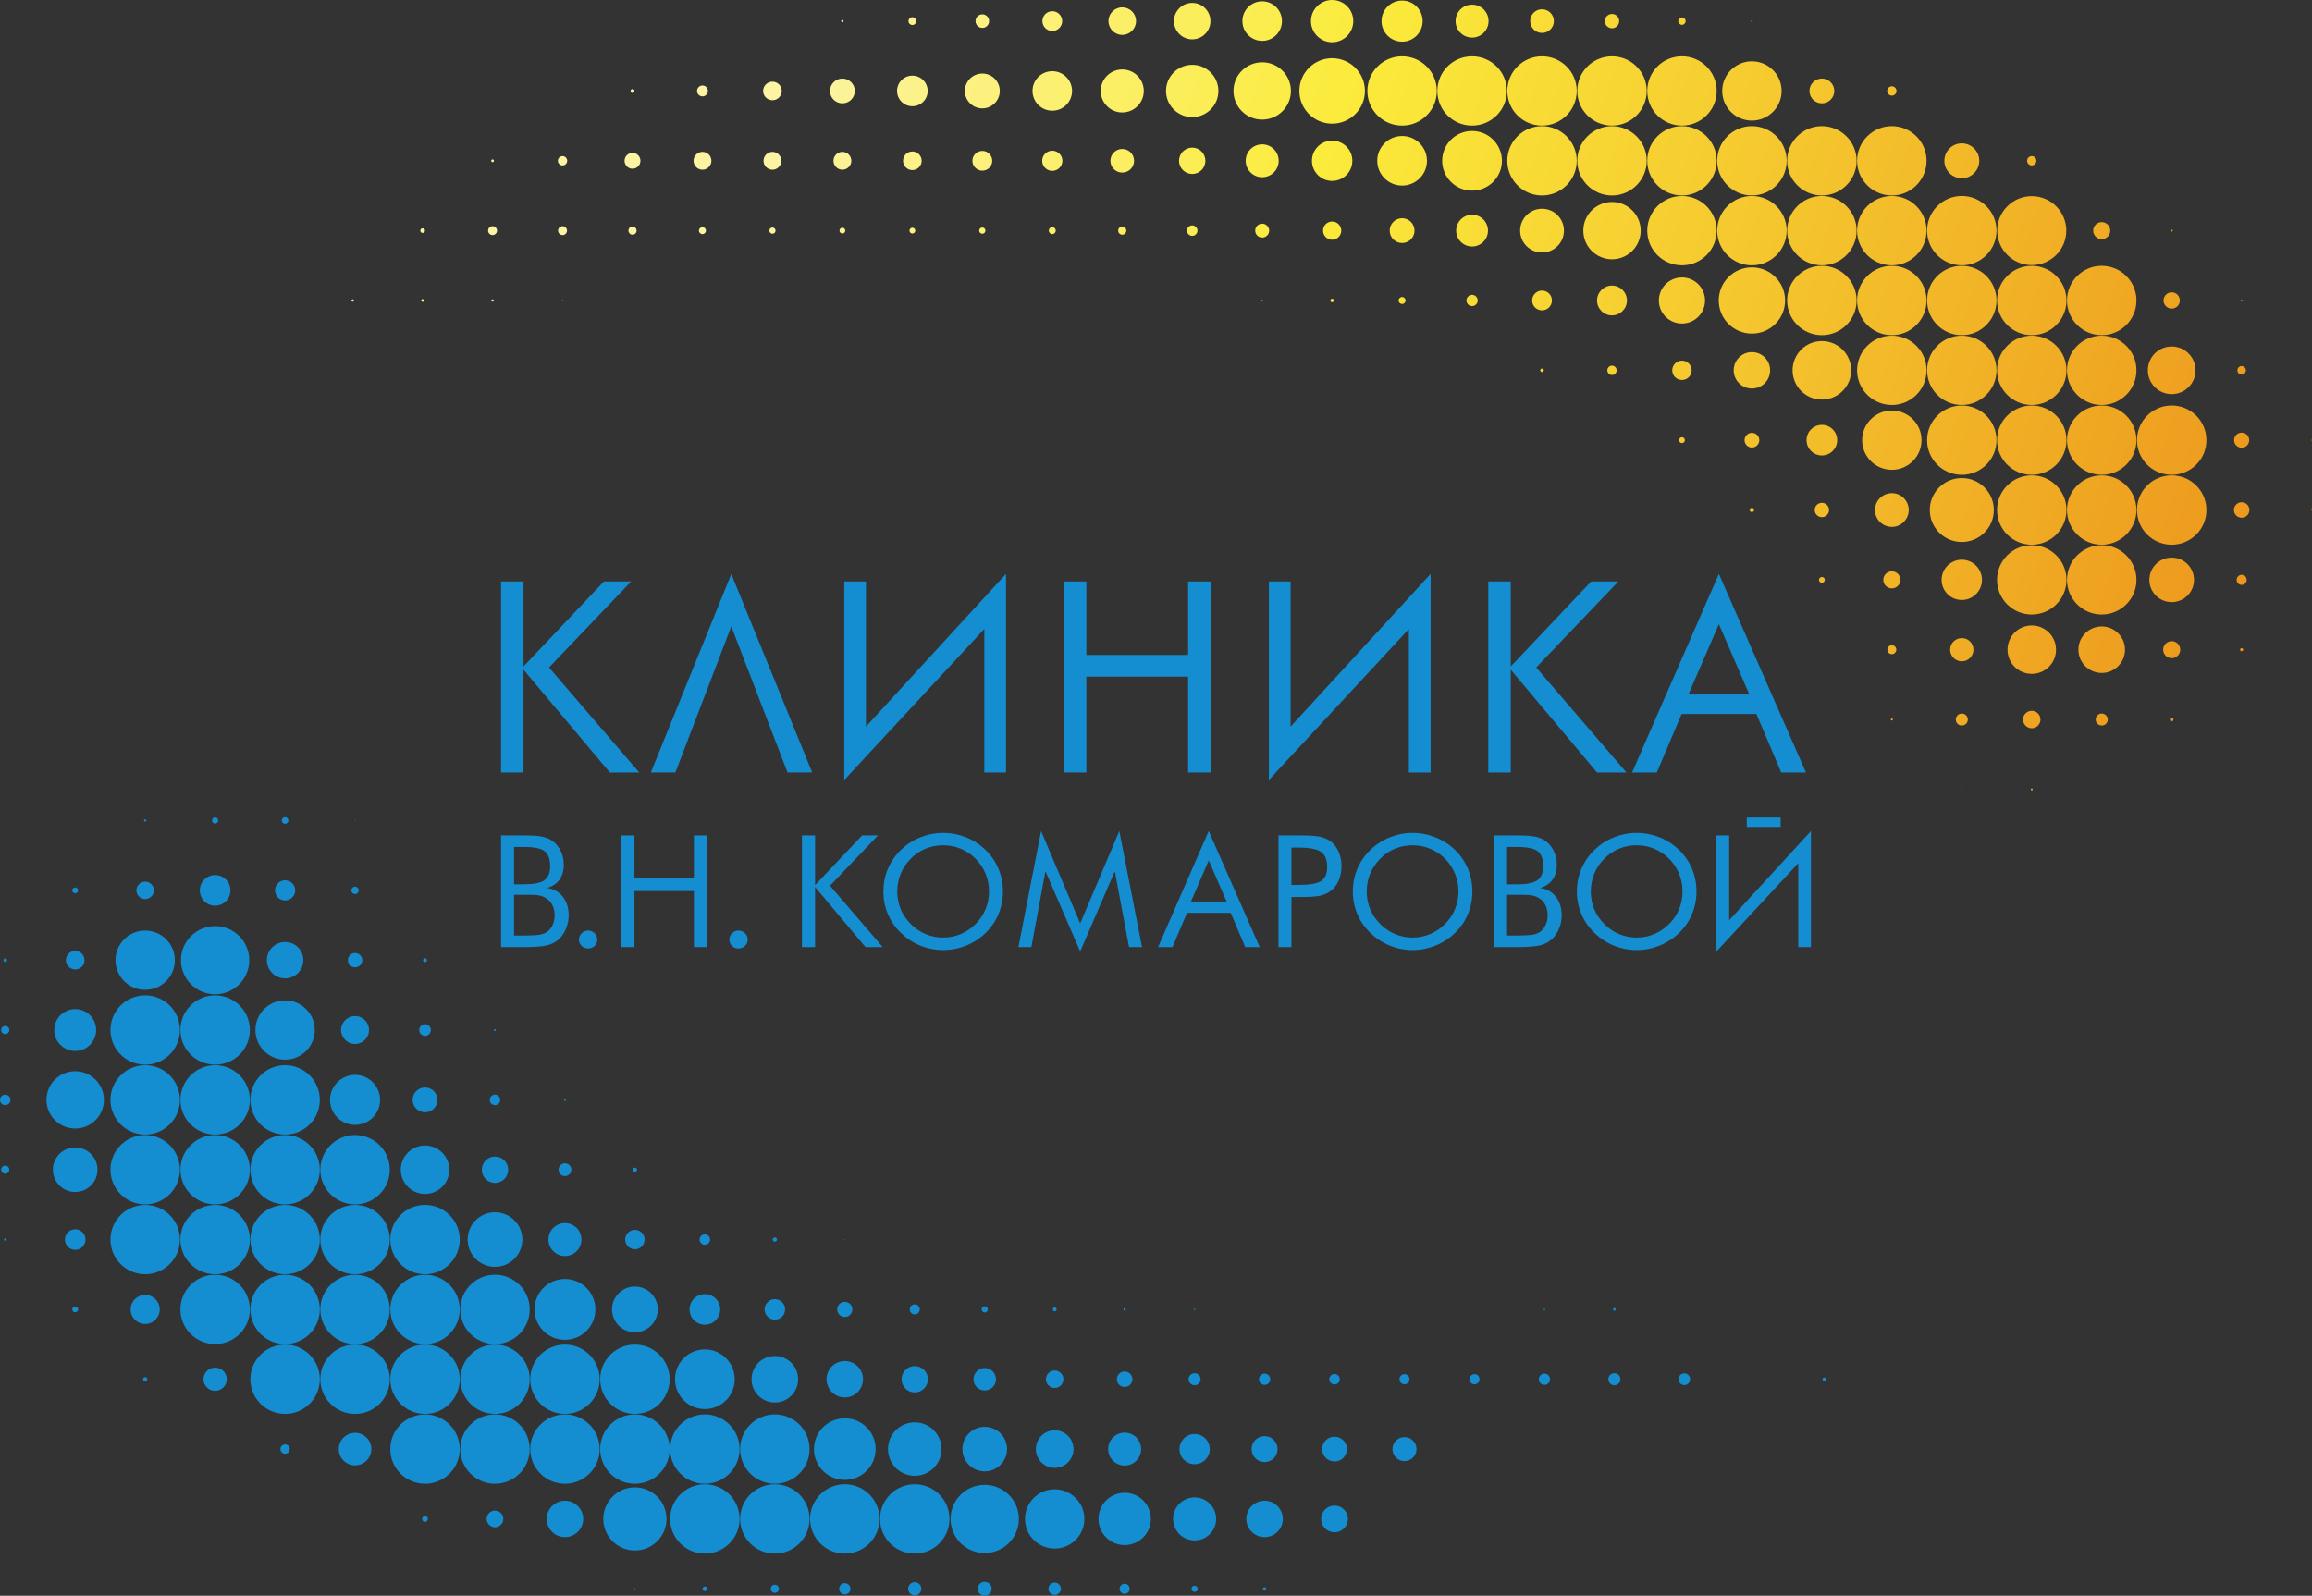
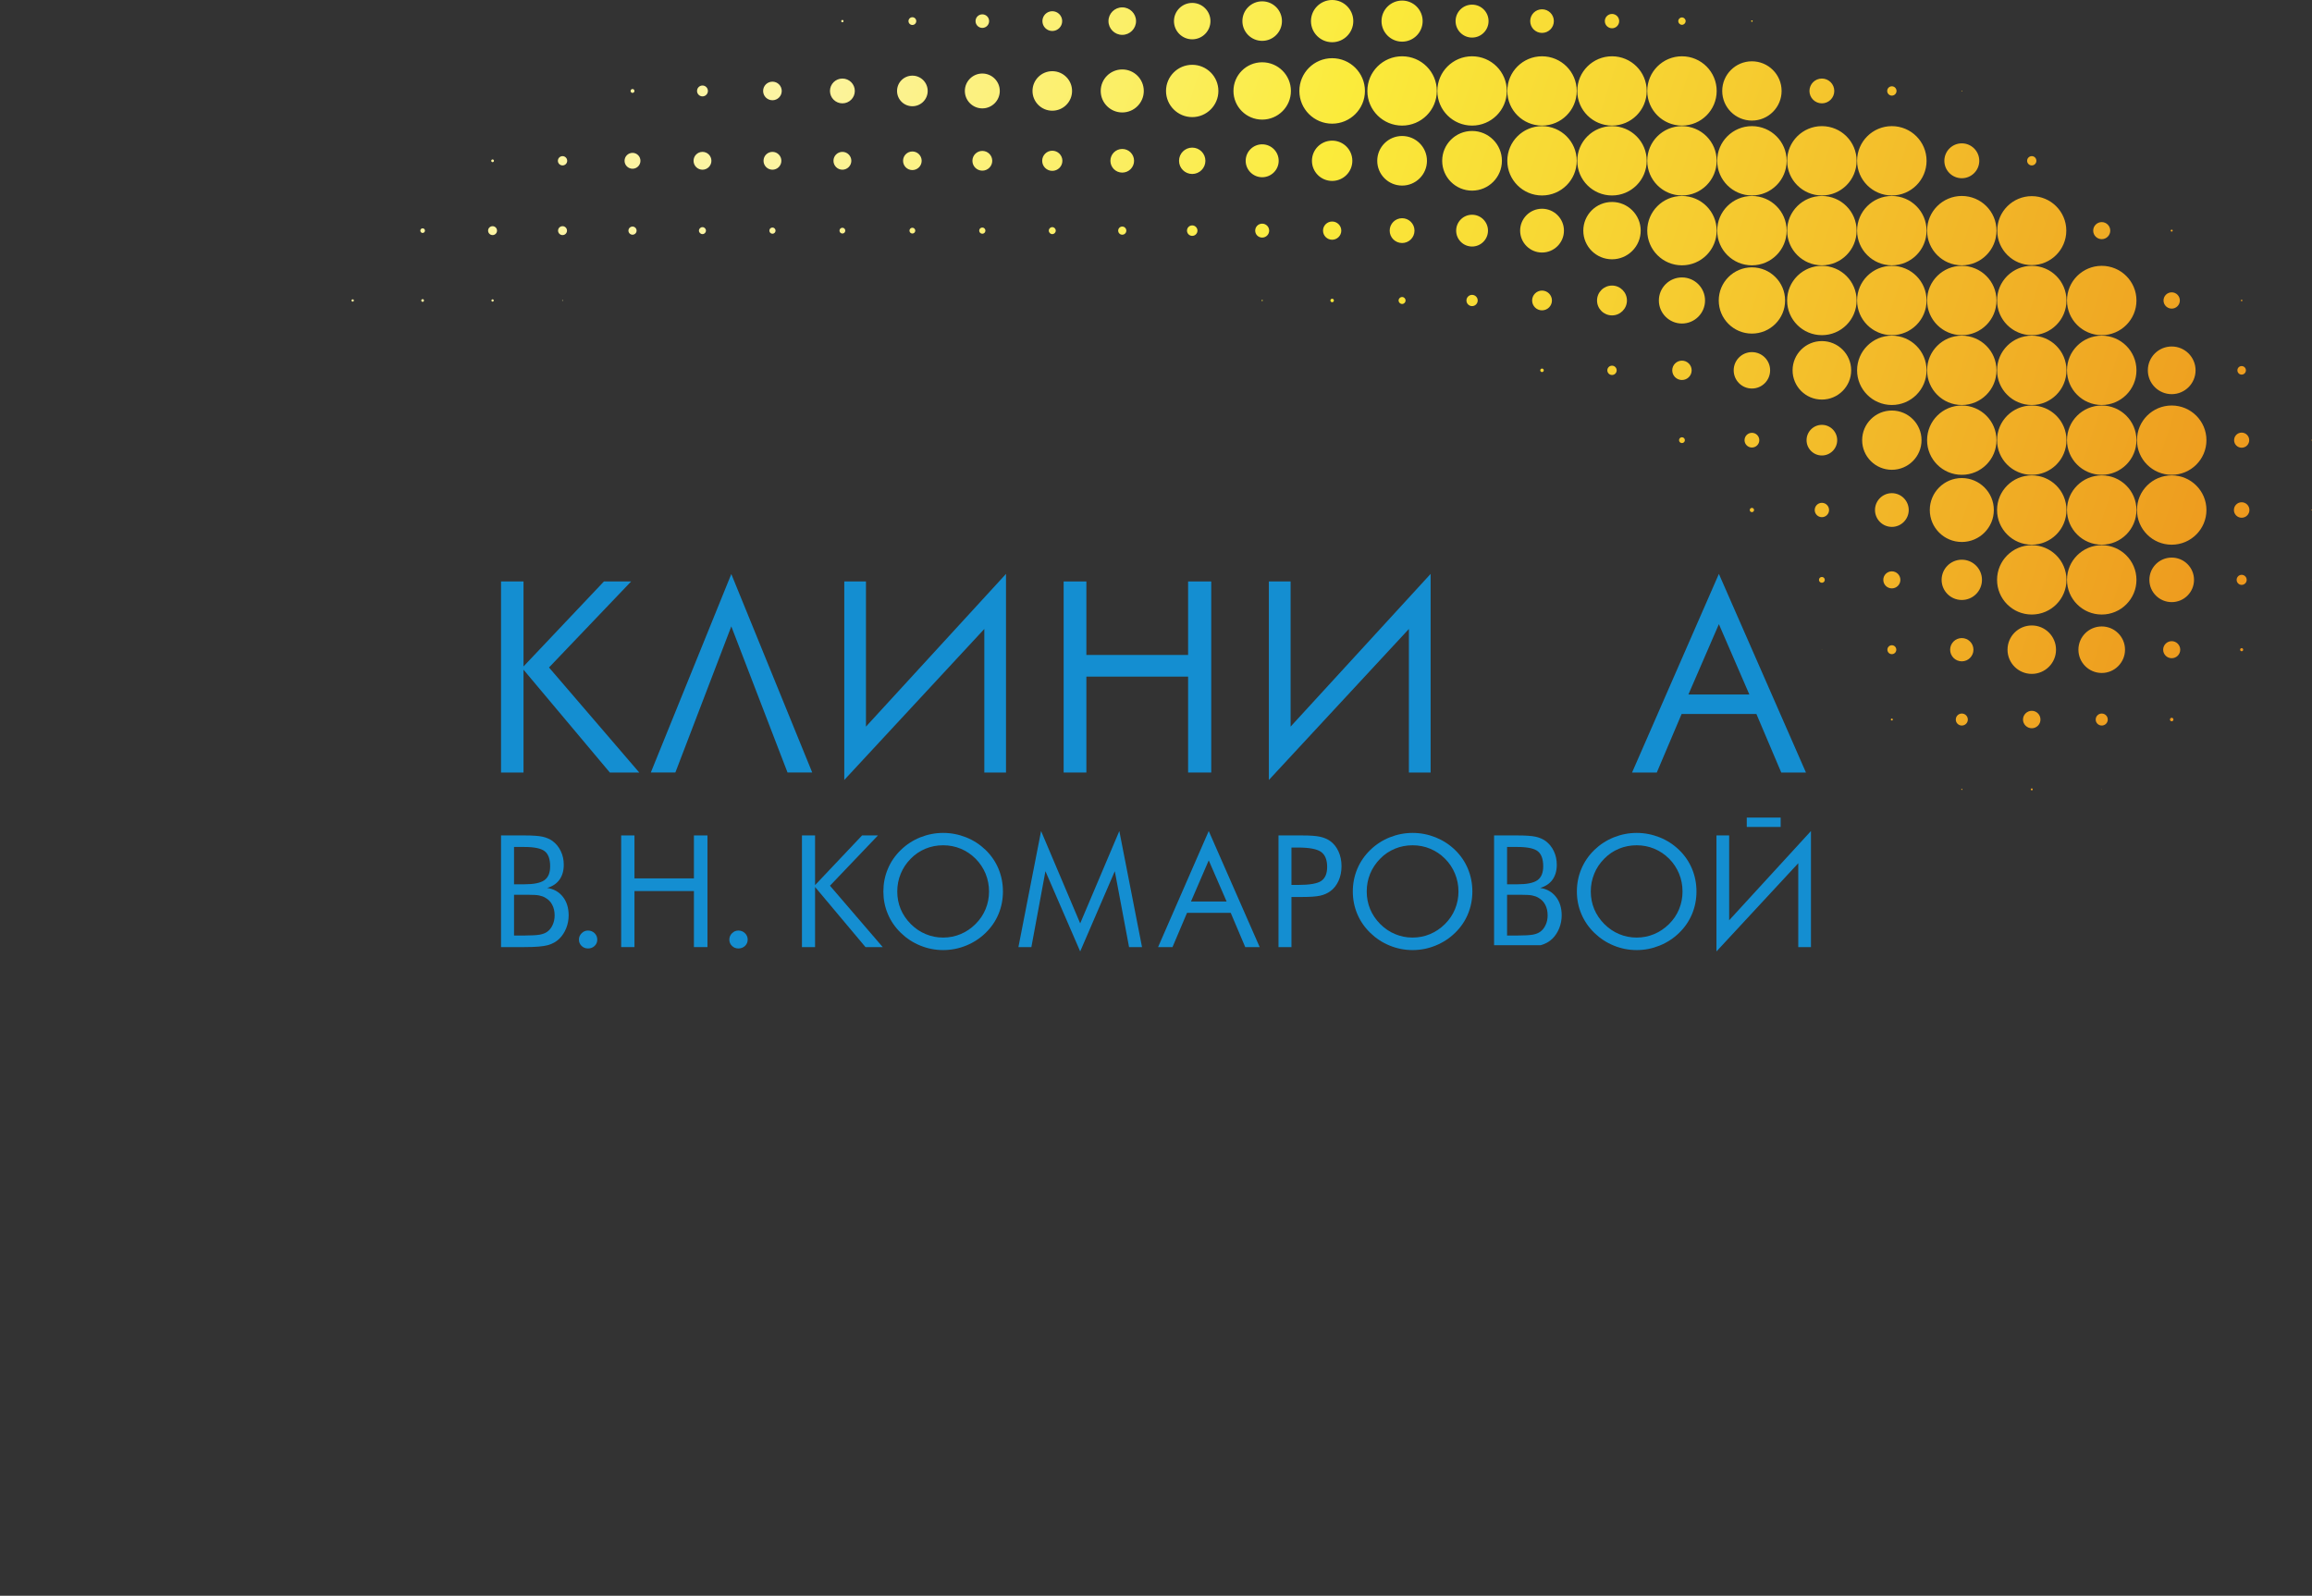
<svg xmlns="http://www.w3.org/2000/svg" width="268" height="185" viewBox="0 0 268 185" fill="none">
  <rect x="0" y="0" width="268" height="185" fill="#333333" stroke="none" />
  <path d="M58.078 89.559V67.41H60.684V77.262L70.006 67.41H73.16L63.639 77.382L74.099 89.559H70.69L60.684 77.639V89.559H58.078Z" fill="#148ED1" />
  <path d="M84.771 66.549L94.151 89.558H91.288L84.771 72.616L78.286 89.558H75.44L84.771 66.549Z" fill="#148ED1" />
  <path d="M163.315 89.559V72.917L147.084 90.424V67.409H149.603V84.236L165.834 66.532V89.559H163.315Z" fill="#148ED1" />
  <path d="M123.294 89.559V67.41H125.93V75.93H137.722V67.41H140.404V89.559H137.722V78.441H125.93V89.559H123.294Z" fill="#148ED1" />
  <path d="M114.099 89.559V72.917L97.866 90.424V67.409H100.38V84.236L116.614 66.532V89.559H114.099Z" fill="#148ED1" />
-   <path d="M172.515 89.559V67.41H175.122V77.262L184.444 67.41H187.594L178.076 77.382L188.534 89.559H185.124L175.122 77.639V89.559H172.515Z" fill="#148ED1" />
  <path d="M199.248 72.359L195.715 80.514H202.78L199.248 72.359V72.359ZM199.248 66.532L209.34 89.559H206.477L203.595 82.77H194.929L192.051 89.559H189.184L199.248 66.532Z" fill="#148ED1" />
  <path d="M59.585 103.734V108.457H60.779C61.601 108.457 62.195 108.42 62.555 108.359C62.919 108.292 63.212 108.18 63.428 108.023C63.697 107.831 63.906 107.57 64.058 107.232C64.212 106.898 64.291 106.528 64.291 106.121C64.291 105.649 64.193 105.241 64.011 104.894C63.831 104.541 63.566 104.273 63.215 104.078C63.01 103.952 62.773 103.867 62.498 103.812C62.226 103.757 61.808 103.734 61.233 103.734H59.585V103.734ZM59.585 98.191V102.518H60.779C61.877 102.518 62.652 102.363 63.1 102.045C63.552 101.725 63.772 101.192 63.772 100.435C63.772 99.604 63.566 99.022 63.15 98.69C62.732 98.357 61.943 98.191 60.779 98.191H59.585V98.191ZM58.078 109.798V96.853H60.779C61.733 96.853 62.432 96.903 62.885 96.999C63.335 97.099 63.721 97.265 64.048 97.499C64.459 97.806 64.784 98.201 65.008 98.68C65.239 99.158 65.35 99.686 65.35 100.259C65.35 100.943 65.187 101.512 64.86 101.976C64.531 102.434 64.056 102.753 63.428 102.94C64.193 103.054 64.806 103.402 65.248 103.969C65.695 104.537 65.917 105.256 65.917 106.121C65.917 106.64 65.823 107.134 65.633 107.606C65.446 108.079 65.184 108.482 64.847 108.818C64.481 109.177 64.031 109.432 63.49 109.578C62.951 109.726 62.051 109.798 60.779 109.798H58.078V109.798Z" fill="#148ED1" />
  <path d="M72.005 109.798V96.853H73.546V101.832H80.437V96.853H82.006V109.798H80.437V103.302H73.546V109.798H72.005Z" fill="#148ED1" />
  <path d="M84.543 108.933C84.543 108.643 84.645 108.398 84.855 108.191C85.059 107.984 85.306 107.88 85.597 107.88C85.891 107.88 86.144 107.984 86.353 108.186C86.563 108.389 86.669 108.637 86.669 108.933C86.669 109.223 86.566 109.464 86.356 109.664C86.147 109.86 85.898 109.957 85.597 109.957C85.301 109.957 85.054 109.86 84.851 109.664C84.645 109.464 84.543 109.223 84.543 108.933V108.933Z" fill="#148ED1" />
  <path d="M67.109 108.933C67.109 108.643 67.212 108.398 67.422 108.191C67.627 107.984 67.871 107.88 68.165 107.88C68.459 107.88 68.709 107.984 68.923 108.186C69.129 108.389 69.234 108.637 69.234 108.933C69.234 109.223 69.133 109.464 68.924 109.664C68.719 109.86 68.465 109.957 68.165 109.957C67.869 109.957 67.622 109.86 67.416 109.664C67.212 109.464 67.109 109.223 67.109 108.933V108.933Z" fill="#148ED1" />
  <path d="M92.959 109.798V96.853H94.48V102.613L99.929 96.853H101.77L96.208 102.682L102.321 109.798H100.325L94.48 102.832V109.798H92.959Z" fill="#148ED1" />
  <path d="M109.326 108.694C110.036 108.694 110.711 108.56 111.354 108.292C111.995 108.024 112.571 107.632 113.085 107.121C113.595 106.614 113.98 106.038 114.246 105.396C114.511 104.752 114.645 104.072 114.645 103.353C114.645 102.628 114.511 101.939 114.244 101.285C113.973 100.631 113.585 100.051 113.085 99.549C112.577 99.041 112 98.659 111.362 98.391C110.72 98.126 110.04 97.995 109.326 97.995C108.603 97.995 107.924 98.126 107.28 98.391C106.636 98.659 106.066 99.041 105.571 99.549C105.059 100.066 104.675 100.644 104.411 101.29C104.141 101.939 104.008 102.628 104.008 103.353C104.008 104.072 104.138 104.751 104.4 105.387C104.666 106.023 105.056 106.599 105.571 107.121C106.092 107.64 106.665 108.031 107.305 108.293C107.938 108.561 108.613 108.694 109.326 108.694V108.694ZM116.257 103.353C116.257 104.281 116.085 105.148 115.743 105.971C115.401 106.79 114.902 107.518 114.246 108.153C113.591 108.791 112.837 109.281 111.982 109.626C111.126 109.972 110.243 110.144 109.326 110.144C108.41 110.144 107.532 109.972 106.684 109.626C105.833 109.281 105.083 108.791 104.428 108.153C103.763 107.512 103.261 106.782 102.917 105.961C102.568 105.142 102.398 104.273 102.398 103.353C102.398 102.428 102.568 101.554 102.917 100.731C103.261 99.909 103.763 99.175 104.428 98.534C105.075 97.906 105.827 97.416 106.677 97.074C107.532 96.735 108.41 96.561 109.326 96.561C110.249 96.561 111.135 96.735 111.99 97.074C112.844 97.416 113.595 97.906 114.246 98.534C114.902 99.17 115.401 99.902 115.743 100.723C116.085 101.545 116.257 102.422 116.257 103.353V103.353Z" fill="#148ED1" />
  <path d="M125.212 110.301L121.184 101L119.554 109.798H118.052L120.679 96.343L125.212 107.049L129.749 96.343L132.38 109.798H130.877L129.225 101L125.212 110.301Z" fill="#148ED1" />
  <path d="M140.113 99.744L138.056 104.512H142.184L140.113 99.744V99.744ZM140.113 96.343L146.019 109.798H144.344L142.662 105.829H137.595L135.913 109.798H134.24L140.113 96.343Z" fill="#148ED1" />
  <path d="M149.702 102.591H150.485C151.806 102.591 152.696 102.437 153.152 102.13C153.609 101.816 153.84 101.279 153.84 100.506C153.84 99.68 153.604 99.103 153.136 98.764C152.667 98.429 151.784 98.258 150.485 98.258H149.702V102.591ZM149.702 103.989V109.798H148.2V96.853H150.916C151.867 96.853 152.566 96.904 153.014 97.004C153.469 97.105 153.854 97.27 154.186 97.499C154.599 97.795 154.921 98.199 155.157 98.713C155.388 99.225 155.505 99.793 155.505 100.419C155.505 101.042 155.388 101.613 155.157 102.125C154.921 102.637 154.599 103.042 154.186 103.334C153.854 103.571 153.469 103.741 153.021 103.84C152.574 103.939 151.872 103.989 150.916 103.989H149.702Z" fill="#148ED1" />
  <path d="M163.743 108.694C164.451 108.694 165.131 108.56 165.769 108.292C166.411 108.024 166.987 107.632 167.501 107.121C168.009 106.614 168.399 106.038 168.661 105.396C168.926 104.752 169.061 104.072 169.061 103.353C169.061 102.628 168.926 101.939 168.657 101.285C168.389 100.631 168.002 100.051 167.501 99.549C166.994 99.041 166.419 98.659 165.777 98.391C165.136 98.126 164.458 97.995 163.743 97.995C163.024 97.995 162.341 98.126 161.697 98.391C161.051 98.659 160.48 99.041 159.986 99.549C159.477 100.066 159.091 100.644 158.824 101.29C158.559 101.939 158.427 102.628 158.427 103.353C158.427 104.072 158.559 104.751 158.819 105.387C159.084 106.023 159.472 106.599 159.986 107.121C160.504 107.64 161.082 108.031 161.719 108.293C162.354 108.561 163.028 108.694 163.743 108.694V108.694ZM170.672 103.353C170.672 104.281 170.499 105.148 170.157 105.971C169.817 106.79 169.318 107.518 168.661 108.153C168.006 108.791 167.25 109.281 166.396 109.626C165.545 109.972 164.659 110.144 163.743 110.144C162.83 110.144 161.947 109.972 161.096 109.626C160.249 109.281 159.499 108.791 158.844 108.153C158.183 107.512 157.678 106.782 157.332 105.961C156.989 105.142 156.814 104.273 156.814 103.353C156.814 102.428 156.989 101.554 157.332 100.731C157.678 99.909 158.183 99.175 158.844 98.534C159.491 97.906 160.245 97.416 161.095 97.074C161.944 96.735 162.83 96.561 163.743 96.561C164.667 96.561 165.548 96.735 166.408 97.074C167.256 97.416 168.014 97.906 168.661 98.534C169.318 99.17 169.817 99.902 170.157 100.723C170.499 101.545 170.672 102.422 170.672 103.353V103.353Z" fill="#148ED1" />
-   <path d="M174.695 103.734V108.457H175.891C176.709 108.457 177.302 108.42 177.665 108.359C178.029 108.292 178.318 108.18 178.535 108.023C178.802 107.831 179.012 107.57 179.165 107.232C179.322 106.898 179.397 106.528 179.397 106.121C179.397 105.649 179.305 105.241 179.122 104.894C178.942 104.541 178.675 104.273 178.326 104.078C178.118 103.952 177.882 103.867 177.607 103.812C177.336 103.757 176.913 103.734 176.344 103.734H174.695V103.734ZM174.695 98.191V102.518H175.891C176.986 102.518 177.761 102.363 178.212 102.045C178.657 101.725 178.884 101.192 178.884 100.435C178.884 99.604 178.675 99.022 178.259 98.69C177.845 98.357 177.052 98.191 175.891 98.191H174.695V98.191ZM173.189 109.798V96.853H175.891C176.843 96.853 177.542 96.903 177.993 96.999C178.443 97.099 178.832 97.265 179.16 97.499C179.572 97.806 179.892 98.201 180.118 98.68C180.346 99.158 180.458 99.686 180.458 100.259C180.458 100.943 180.293 101.512 179.966 101.976C179.64 102.434 179.163 102.753 178.535 102.94C179.305 103.054 179.913 103.402 180.359 103.969C180.803 104.537 181.026 105.256 181.026 106.121C181.026 106.64 180.931 107.134 180.744 107.606C180.553 108.079 180.293 108.482 179.954 108.818C179.589 109.177 179.135 109.432 178.597 109.578C178.064 109.726 177.158 109.798 175.891 109.798H173.189V109.798Z" fill="#148ED1" />
+   <path d="M174.695 103.734V108.457H175.891C176.709 108.457 177.302 108.42 177.665 108.359C178.029 108.292 178.318 108.18 178.535 108.023C178.802 107.831 179.012 107.57 179.165 107.232C179.322 106.898 179.397 106.528 179.397 106.121C179.397 105.649 179.305 105.241 179.122 104.894C178.942 104.541 178.675 104.273 178.326 104.078C178.118 103.952 177.882 103.867 177.607 103.812C177.336 103.757 176.913 103.734 176.344 103.734H174.695V103.734ZM174.695 98.191V102.518H175.891C176.986 102.518 177.761 102.363 178.212 102.045C178.657 101.725 178.884 101.192 178.884 100.435C178.884 99.604 178.675 99.022 178.259 98.69C177.845 98.357 177.052 98.191 175.891 98.191H174.695V98.191ZM173.189 109.798V96.853H175.891C176.843 96.853 177.542 96.903 177.993 96.999C178.443 97.099 178.832 97.265 179.16 97.499C179.572 97.806 179.892 98.201 180.118 98.68C180.346 99.158 180.458 99.686 180.458 100.259C180.458 100.943 180.293 101.512 179.966 101.976C179.64 102.434 179.163 102.753 178.535 102.94C179.305 103.054 179.913 103.402 180.359 103.969C180.803 104.537 181.026 105.256 181.026 106.121C181.026 106.64 180.931 107.134 180.744 107.606C180.553 108.079 180.293 108.482 179.954 108.818C179.589 109.177 179.135 109.432 178.597 109.578H173.189V109.798Z" fill="#148ED1" />
  <path d="M189.717 108.694C190.429 108.694 191.101 108.56 191.742 108.292C192.384 108.024 192.961 107.632 193.477 107.121C193.988 106.614 194.374 106.038 194.636 105.396C194.901 104.752 195.033 104.072 195.033 103.353C195.033 102.628 194.901 101.939 194.632 101.285C194.361 100.631 193.979 100.051 193.477 99.549C192.968 99.041 192.395 98.659 191.752 98.391C191.11 98.126 190.434 97.995 189.717 97.995C188.996 97.995 188.315 98.126 187.671 98.391C187.023 98.659 186.456 99.041 185.961 99.549C185.45 100.066 185.06 100.644 184.8 101.29C184.533 101.939 184.4 102.628 184.4 103.353C184.4 104.072 184.533 104.751 184.794 105.387C185.058 106.023 185.449 106.599 185.961 107.121C186.482 107.64 187.059 108.031 187.693 108.293C188.328 108.561 189.005 108.694 189.717 108.694ZM196.65 103.353C196.65 104.281 196.477 105.148 196.135 105.971C195.79 106.79 195.294 107.518 194.636 108.153C193.983 108.791 193.227 109.281 192.373 109.626C191.516 109.972 190.633 110.144 189.717 110.144C188.802 110.144 187.919 109.972 187.071 109.626C186.224 109.281 185.475 108.791 184.816 108.153C184.157 107.512 183.653 106.782 183.308 105.961C182.96 105.142 182.787 104.273 182.787 103.353C182.787 102.428 182.96 101.554 183.308 100.731C183.653 99.909 184.157 99.175 184.816 98.534C185.467 97.906 186.217 97.416 187.069 97.074C187.919 96.735 188.802 96.561 189.717 96.561C190.637 96.561 191.525 96.735 192.38 97.074C193.233 97.416 193.988 97.906 194.636 98.534C195.294 99.17 195.79 99.902 196.135 100.723C196.477 101.545 196.65 102.422 196.65 103.353V103.353Z" fill="#148ED1" />
  <path d="M208.451 109.798V100.073L198.967 110.301V96.852H200.439V106.688L209.921 96.343V109.798H208.451Z" fill="#148ED1" />
  <path d="M202.48 95.87H206.408V94.784H202.48V95.87Z" fill="#148ED1" />
-   <path d="M33.047 131.587C30.822 131.587 29.021 133.389 29.021 135.607C29.021 137.826 30.822 139.626 33.047 139.626C35.273 139.626 37.073 137.826 37.073 135.607C37.073 133.389 35.273 131.587 33.047 131.587ZM41.157 155.881C38.931 155.881 37.129 157.68 37.129 159.902C37.129 162.12 38.931 163.918 41.157 163.918C43.378 163.918 45.185 162.12 45.185 159.902C45.185 157.68 43.378 155.881 41.157 155.881ZM41.157 166.11C40.114 166.11 39.268 166.954 39.268 167.994C39.268 169.037 40.114 169.88 41.157 169.88C42.2 169.88 43.044 169.037 43.044 167.994C43.044 166.954 42.2 166.11 41.157 166.11ZM33.047 123.489C30.822 123.489 29.021 125.292 29.021 127.512C29.021 129.73 30.822 131.529 33.047 131.529C35.273 131.529 37.073 129.73 37.073 127.512C37.073 125.292 35.273 123.489 33.047 123.489ZM24.936 115.394C22.714 115.394 20.913 117.194 20.913 119.413C20.913 121.633 22.714 123.431 24.936 123.431C27.164 123.431 28.963 121.633 28.963 119.413C28.963 117.194 27.164 115.394 24.936 115.394V115.394ZM33.047 139.687C30.822 139.687 29.021 141.486 29.021 143.703C29.021 145.926 30.822 147.724 33.047 147.724C35.273 147.724 37.073 145.926 37.073 143.703C37.073 141.486 35.273 139.687 33.047 139.687ZM33.047 155.881C30.822 155.881 29.021 157.68 29.021 159.902C29.021 162.12 30.822 163.918 33.047 163.918C35.273 163.918 37.073 162.12 37.073 159.902C37.073 157.68 35.273 155.881 33.047 155.881ZM33.047 147.783C30.822 147.783 29.021 149.583 29.021 151.799C29.021 154.023 30.822 155.821 33.047 155.821C35.273 155.821 37.073 154.023 37.073 151.799C37.073 149.583 35.273 147.783 33.047 147.783ZM33.047 167.454C32.749 167.454 32.506 167.699 32.506 167.994C32.506 168.295 32.749 168.536 33.047 168.536C33.344 168.536 33.587 168.295 33.587 167.994C33.587 167.699 33.344 167.454 33.047 167.454ZM49.266 147.783C47.046 147.783 45.243 149.583 45.243 151.799C45.243 154.023 47.046 155.821 49.266 155.821C51.49 155.821 53.293 154.023 53.293 151.799C53.293 149.583 51.49 147.783 49.266 147.783ZM49.266 155.881C47.046 155.881 45.243 157.68 45.243 159.902C45.243 162.12 47.046 163.918 49.266 163.918C51.49 163.918 53.293 162.12 53.293 159.902C53.293 157.68 51.49 155.881 49.266 155.881ZM41.157 147.783C38.931 147.783 37.129 149.583 37.129 151.799C37.129 154.023 38.931 155.821 41.157 155.821C43.378 155.821 45.185 154.023 45.185 151.799C45.185 149.583 43.378 147.783 41.157 147.783ZM49.266 139.687C47.046 139.687 45.243 141.486 45.243 143.703C45.243 145.926 47.046 147.724 49.266 147.724C51.49 147.724 53.293 145.926 53.293 143.703C53.293 141.486 51.49 139.687 49.266 139.687ZM41.157 139.687C38.931 139.687 37.129 141.486 37.129 143.703C37.129 145.926 38.931 147.724 41.157 147.724C43.378 147.724 45.185 145.926 45.185 143.703C45.185 141.486 43.378 139.687 41.157 139.687ZM41.157 131.587C38.931 131.587 37.129 133.389 37.129 135.607C37.129 137.826 38.931 139.626 41.157 139.626C43.378 139.626 45.185 137.826 45.185 135.607C45.185 133.389 43.378 131.587 41.157 131.587ZM49.266 175.754C49.081 175.754 48.928 175.909 48.928 176.093C48.928 176.28 49.081 176.433 49.266 176.433C49.451 176.433 49.604 176.28 49.604 176.093C49.604 175.909 49.451 175.754 49.266 175.754ZM49.266 163.975C47.046 163.975 45.243 165.776 45.243 167.994C45.243 170.217 47.046 172.014 49.266 172.014C51.49 172.014 53.293 170.217 53.293 167.994C53.293 165.776 51.49 163.975 49.266 163.975ZM8.718 133.028C7.29 133.028 6.132 134.181 6.132 135.607C6.132 137.034 7.29 138.188 8.718 138.188C10.144 138.188 11.301 137.034 11.301 135.607C11.301 134.181 10.144 133.028 8.718 133.028ZM16.826 159.651C16.693 159.651 16.582 159.762 16.582 159.902C16.582 160.033 16.693 160.144 16.826 160.144C16.966 160.144 17.077 160.033 17.077 159.902C17.077 159.762 16.966 159.651 16.826 159.651ZM16.826 150.121C15.895 150.121 15.142 150.87 15.142 151.799C15.142 152.731 15.895 153.487 16.826 153.487C17.759 153.487 18.515 152.731 18.515 151.799C18.515 150.87 17.759 150.121 16.826 150.121ZM8.718 124.189C6.879 124.189 5.386 125.678 5.386 127.512C5.386 129.346 6.879 130.831 8.718 130.831C10.556 130.831 12.045 129.346 12.045 127.512C12.045 125.678 10.556 124.189 8.718 124.189ZM57.379 175.126C56.846 175.126 56.411 175.56 56.411 176.093C56.411 176.626 56.846 177.06 57.379 177.06C57.91 177.06 58.347 176.626 58.347 176.093C58.347 175.56 57.91 175.126 57.379 175.126V175.126ZM16.826 139.687C14.605 139.687 12.803 141.486 12.803 143.703C12.803 145.926 14.605 147.724 16.826 147.724C19.052 147.724 20.853 145.926 20.853 143.703C20.853 141.486 19.052 139.687 16.826 139.687ZM24.936 123.489C22.714 123.489 20.913 125.292 20.913 127.512C20.913 129.73 22.714 131.529 24.936 131.529C27.164 131.529 28.963 129.73 28.963 127.512C28.963 125.292 27.164 123.489 24.936 123.489ZM8.718 142.515C8.061 142.515 7.526 143.047 7.526 143.703C7.526 144.361 8.061 144.896 8.718 144.896C9.373 144.896 9.91 144.361 9.91 143.703C9.91 143.047 9.373 142.515 8.718 142.515ZM8.718 151.469C8.532 151.469 8.378 151.618 8.378 151.799C8.378 151.986 8.532 152.14 8.718 152.14C8.9 152.14 9.056 151.986 9.056 151.799C9.056 151.618 8.9 151.469 8.718 151.469ZM0.609 126.902C0.269 126.902 0 127.178 0 127.512C0 127.844 0.269 128.117 0.609 128.117C0.943 128.117 1.215 127.844 1.215 127.512C1.215 127.178 0.943 126.902 0.609 126.902V126.902ZM24.936 139.687C22.714 139.687 20.913 141.486 20.913 143.703C20.913 145.926 22.714 147.724 24.936 147.724C27.164 147.724 28.963 145.926 28.963 143.703C28.963 141.486 27.164 139.687 24.936 139.687ZM24.936 147.783C22.714 147.783 20.913 149.583 20.913 151.799C20.913 154.023 22.714 155.821 24.936 155.821C27.164 155.821 28.963 154.023 28.963 151.799C28.963 149.583 27.164 147.783 24.936 147.783ZM24.936 131.587C22.714 131.587 20.913 133.389 20.913 135.607C20.913 137.826 22.714 139.626 24.936 139.626C27.164 139.626 28.963 137.826 28.963 135.607C28.963 133.389 27.164 131.587 24.936 131.587ZM16.826 131.587C14.605 131.587 12.803 133.389 12.803 135.607C12.803 137.826 14.605 139.626 16.826 139.626C19.052 139.626 20.853 137.826 20.853 135.607C20.853 133.389 19.052 131.587 16.826 131.587ZM16.826 123.489C14.605 123.489 12.803 125.292 12.803 127.512C12.803 129.73 14.605 131.529 16.826 131.529C19.052 131.529 20.853 129.73 20.853 127.512C20.853 125.292 19.052 123.489 16.826 123.489ZM16.826 115.394C14.605 115.394 12.803 117.194 12.803 119.413C12.803 121.633 14.605 123.431 16.826 123.431C19.052 123.431 20.853 121.633 20.853 119.413C20.853 117.194 19.052 115.394 16.826 115.394V115.394ZM24.936 158.553C24.192 158.553 23.589 159.157 23.589 159.902C23.589 160.642 24.192 161.246 24.936 161.246C25.682 161.246 26.288 160.642 26.288 159.902C26.288 159.157 25.682 158.553 24.936 158.553ZM24.916 167.994C24.916 168.008 24.925 168.018 24.936 168.018C24.95 168.018 24.958 168.008 24.958 167.994C24.958 167.984 24.95 167.974 24.936 167.974C24.925 167.974 24.916 167.984 24.916 167.994ZM114.146 183.381C113.699 183.381 113.337 183.747 113.337 184.189C113.337 184.638 113.699 184.999 114.146 184.999C114.592 184.999 114.955 184.638 114.955 184.189C114.955 183.747 114.592 183.381 114.146 183.381ZM146.584 184.01C146.488 184.01 146.403 184.09 146.403 184.189C146.403 184.286 146.488 184.371 146.584 184.371C146.684 184.371 146.767 184.286 146.767 184.189C146.767 184.09 146.684 184.01 146.584 184.01ZM138.478 183.832C138.279 183.832 138.116 183.993 138.116 184.189C138.116 184.386 138.279 184.551 138.478 184.551C138.675 184.551 138.837 184.386 138.837 184.189C138.837 183.993 138.675 183.832 138.478 183.832ZM138.478 173.598C137.096 173.598 135.981 174.711 135.981 176.093C135.981 177.468 137.096 178.583 138.478 178.583C139.855 178.583 140.972 177.468 140.972 176.093C140.972 174.711 139.855 173.598 138.478 173.598ZM57.379 163.975C55.154 163.975 53.352 165.776 53.352 167.994C53.352 170.217 55.154 172.014 57.379 172.014C59.603 172.014 61.401 170.217 61.401 167.994C61.401 165.776 59.603 163.975 57.379 163.975ZM114.146 172.142C111.957 172.142 110.187 173.91 110.187 176.093C110.187 178.276 111.957 180.047 114.146 180.047C116.332 180.047 118.106 178.276 118.106 176.093C118.106 173.91 116.332 172.142 114.146 172.142ZM130.365 183.607C130.044 183.607 129.782 183.868 129.782 184.189C129.782 184.514 130.044 184.776 130.365 184.776C130.691 184.776 130.949 184.514 130.949 184.189C130.949 183.868 130.691 183.607 130.365 183.607ZM122.253 183.471C121.859 183.471 121.534 183.794 121.534 184.189C121.534 184.587 121.859 184.907 122.253 184.907C122.652 184.907 122.974 184.587 122.974 184.189C122.974 183.794 122.652 183.471 122.253 183.471ZM122.253 172.659C120.356 172.659 118.816 174.197 118.816 176.093C118.816 177.992 120.356 179.529 122.253 179.529C124.157 179.529 125.697 177.992 125.697 176.093C125.697 174.197 124.157 172.659 122.253 172.659ZM130.365 173.062C128.688 173.062 127.331 174.418 127.331 176.093C127.331 177.766 128.688 179.122 130.365 179.122C132.043 179.122 133.403 177.766 133.403 176.093C133.403 174.418 132.043 173.062 130.365 173.062ZM195.241 159.224C194.869 159.224 194.57 159.529 194.57 159.902C194.57 160.269 194.869 160.574 195.241 160.574C195.616 160.574 195.916 160.269 195.916 159.902C195.916 159.529 195.616 159.224 195.241 159.224ZM146.584 173.983C145.418 173.983 144.47 174.926 144.47 176.093C144.47 177.259 145.418 178.203 146.584 178.203C147.756 178.203 148.702 177.259 148.702 176.093C148.702 174.926 147.756 173.983 146.584 173.983ZM211.465 159.696C211.351 159.696 211.263 159.788 211.263 159.902C211.263 160.008 211.351 160.102 211.465 160.102C211.576 160.102 211.668 160.008 211.668 159.902C211.668 159.788 211.576 159.696 211.465 159.696ZM187.131 159.204C186.748 159.204 186.435 159.514 186.435 159.902C186.435 160.283 186.748 160.594 187.131 160.594C187.52 160.594 187.832 160.283 187.832 159.902C187.832 159.514 187.52 159.204 187.131 159.204ZM154.694 174.546C153.839 174.546 153.142 175.237 153.142 176.093C153.142 176.947 153.839 177.642 154.694 177.642C155.553 177.642 156.247 176.947 156.247 176.093C156.247 175.237 155.553 174.546 154.694 174.546ZM162.806 166.606C162.034 166.606 161.409 167.226 161.409 167.994C161.409 168.765 162.034 169.388 162.806 169.388C163.578 169.388 164.199 168.765 164.199 167.994C164.199 167.226 163.578 166.606 162.806 166.606ZM179.026 159.249C178.663 159.249 178.377 159.539 178.377 159.902C178.377 160.258 178.663 160.551 179.026 160.551C179.385 160.551 179.675 160.258 179.675 159.902C179.675 159.539 179.385 159.249 179.026 159.249ZM170.915 159.313C170.592 159.313 170.331 159.577 170.331 159.902C170.331 160.22 170.592 160.482 170.915 160.482C171.234 160.482 171.501 160.22 171.501 159.902C171.501 159.577 171.234 159.313 170.915 159.313ZM0.609 135.136C0.345 135.136 0.135 135.344 0.135 135.607C0.135 135.867 0.345 136.077 0.609 136.077C0.868 136.077 1.08 135.867 1.08 135.607C1.08 135.344 0.868 135.136 0.609 135.136V135.136ZM73.593 172.432C71.572 172.432 69.929 174.073 69.929 176.093C69.929 178.113 71.572 179.751 73.593 179.751C75.622 179.751 77.26 178.113 77.26 176.093C77.26 174.073 75.622 172.432 73.593 172.432ZM73.593 184.123C73.558 184.123 73.529 184.152 73.529 184.189C73.529 184.225 73.558 184.255 73.593 184.255C73.633 184.255 73.663 184.225 73.663 184.189C73.663 184.152 73.633 184.123 73.593 184.123ZM73.593 163.975C71.372 163.975 69.57 165.776 69.57 167.994C69.57 170.217 71.372 172.014 73.593 172.014C75.818 172.014 77.624 170.217 77.624 167.994C77.624 165.776 75.818 163.975 73.593 163.975V163.975ZM57.379 147.783C55.154 147.783 53.352 149.583 53.352 151.799C53.352 154.023 55.154 155.821 57.379 155.821C59.603 155.821 61.401 154.023 61.401 151.799C61.401 149.583 59.603 147.783 57.379 147.783V147.783ZM65.487 155.881C63.263 155.881 61.46 157.68 61.46 159.902C61.46 162.12 63.263 163.918 65.487 163.918C67.709 163.918 69.514 162.12 69.514 159.902C69.514 157.68 67.709 155.881 65.487 155.881ZM73.593 155.881C71.372 155.881 69.57 157.68 69.57 159.902C69.57 162.12 71.372 163.918 73.593 163.918C75.818 163.918 77.624 162.12 77.624 159.902C77.624 157.68 75.818 155.881 73.593 155.881V155.881ZM65.487 163.975C63.263 163.975 61.46 165.776 61.46 167.994C61.46 170.217 63.263 172.014 65.487 172.014C67.709 172.014 69.514 170.217 69.514 167.994C69.514 165.776 67.709 163.975 65.487 163.975ZM65.487 173.983C64.321 173.983 63.374 174.926 63.374 176.093C63.374 177.259 64.321 178.203 65.487 178.203C66.654 178.203 67.603 177.259 67.603 176.093C67.603 174.926 66.654 173.983 65.487 173.983ZM97.929 183.54C97.567 183.54 97.275 183.832 97.275 184.189C97.275 184.551 97.567 184.845 97.929 184.845C98.286 184.845 98.58 184.551 98.58 184.189C98.58 183.832 98.286 183.54 97.929 183.54ZM106.036 172.073C103.812 172.073 102.01 173.872 102.01 176.093C102.01 178.313 103.812 180.112 106.036 180.112C108.26 180.112 110.061 178.313 110.061 176.093C110.061 173.872 108.26 172.073 106.036 172.073ZM97.929 172.073C95.707 172.073 93.9 173.872 93.9 176.093C93.9 178.313 95.707 180.112 97.929 180.112C100.15 180.112 101.952 178.313 101.952 176.093C101.952 173.872 100.15 172.073 97.929 172.073ZM89.818 163.975C87.594 163.975 85.789 165.776 85.789 167.994C85.789 170.217 87.594 172.014 89.818 172.014C92.041 172.014 93.842 170.217 93.842 167.994C93.842 165.776 92.041 163.975 89.818 163.975ZM81.705 183.922C81.558 183.922 81.436 184.043 81.436 184.189C81.436 184.339 81.558 184.458 81.705 184.458C81.855 184.458 81.975 184.339 81.975 184.189C81.975 184.043 81.855 183.922 81.705 183.922ZM106.036 183.423C105.612 183.423 105.272 183.769 105.272 184.189C105.272 184.612 105.612 184.954 106.036 184.954C106.458 184.954 106.802 184.612 106.802 184.189C106.802 183.769 106.458 183.423 106.036 183.423ZM81.705 172.073C79.482 172.073 77.681 173.872 77.681 176.093C77.681 178.313 79.482 180.112 81.705 180.112C83.928 180.112 85.733 178.313 85.733 176.093C85.733 173.872 83.928 172.073 81.705 172.073ZM81.705 163.975C79.482 163.975 77.681 165.776 77.681 167.994C77.681 170.217 79.482 172.014 81.705 172.014C83.928 172.014 85.733 170.217 85.733 167.994C85.733 165.776 83.928 163.975 81.705 163.975ZM89.818 183.719C89.558 183.719 89.344 183.931 89.344 184.189C89.344 184.451 89.558 184.662 89.818 184.662C90.077 184.662 90.289 184.451 90.289 184.189C90.289 183.931 90.077 183.719 89.818 183.719ZM89.818 172.073C87.594 172.073 85.789 173.872 85.789 176.093C85.789 178.313 87.594 180.112 89.818 180.112C92.041 180.112 93.842 178.313 93.842 176.093C93.842 173.872 92.041 172.073 89.818 172.073ZM57.379 155.881C55.154 155.881 53.352 157.68 53.352 159.902C53.352 162.12 55.154 163.918 57.379 163.918C59.603 163.918 61.401 162.12 61.401 159.902C61.401 157.68 59.603 155.881 57.379 155.881V155.881ZM114.146 170.581C115.574 170.581 116.733 169.42 116.733 167.994C116.733 166.568 115.574 165.415 114.146 165.415C112.717 165.415 111.561 166.568 111.561 167.994C111.561 169.42 112.717 170.581 114.146 170.581V170.581ZM106.036 152.385C106.357 152.385 106.62 152.127 106.62 151.799C106.62 151.478 106.357 151.216 106.036 151.216C105.711 151.216 105.452 151.478 105.452 151.799C105.452 152.127 105.711 152.385 106.036 152.385ZM106.036 171.092C107.751 171.092 109.14 169.707 109.14 167.994C109.14 166.284 107.751 164.897 106.036 164.897C104.321 164.897 102.933 166.284 102.933 167.994C102.933 169.707 104.321 171.092 106.036 171.092ZM106.036 161.427C106.877 161.427 107.564 160.743 107.564 159.902C107.564 159.054 106.877 158.375 106.036 158.375C105.192 158.375 104.506 159.054 104.506 159.902C104.506 160.743 105.192 161.427 106.036 161.427ZM114.146 161.201C114.865 161.201 115.452 160.619 115.452 159.902C115.452 159.179 114.865 158.597 114.146 158.597C113.425 158.597 112.842 159.179 112.842 159.902C112.842 160.619 113.425 161.201 114.146 161.201ZM122.253 160.912C122.814 160.912 123.267 160.457 123.267 159.902C123.267 159.345 122.814 158.889 122.253 158.889C121.697 158.889 121.244 159.345 121.244 159.902C121.244 160.457 121.697 160.912 122.253 160.912ZM122.253 170.172C123.459 170.172 124.437 169.2 124.437 167.994C124.437 166.796 123.459 165.817 122.253 165.817C121.051 165.817 120.075 166.796 120.075 167.994C120.075 169.2 121.051 170.172 122.253 170.172ZM114.146 152.16C114.343 152.16 114.508 152.001 114.508 151.799C114.508 151.603 114.343 151.442 114.146 151.442C113.95 151.442 113.788 151.603 113.788 151.799C113.788 152.001 113.95 152.16 114.146 152.16ZM122.253 152.025C122.38 152.025 122.48 151.926 122.48 151.799C122.48 151.678 122.38 151.579 122.253 151.579C122.133 151.579 122.031 151.678 122.031 151.799C122.031 151.926 122.133 152.025 122.253 152.025ZM89.818 162.593C91.307 162.593 92.514 161.387 92.514 159.902C92.514 158.409 91.307 157.205 89.818 157.205C88.326 157.205 87.117 158.409 87.117 159.902C87.117 161.387 88.326 162.593 89.818 162.593ZM89.818 152.99C90.476 152.99 91.01 152.46 91.01 151.799C91.01 151.148 90.476 150.612 89.818 150.612C89.158 150.612 88.625 151.148 88.625 151.799C88.625 152.46 89.158 152.99 89.818 152.99ZM81.705 144.311C82.042 144.311 82.313 144.038 82.313 143.703C82.313 143.369 82.042 143.098 81.705 143.098C81.37 143.098 81.098 143.369 81.098 143.703C81.098 144.038 81.37 144.311 81.705 144.311ZM97.97 143.703C97.97 143.681 97.953 143.659 97.929 143.659C97.902 143.659 97.883 143.681 97.883 143.703C97.883 143.731 97.902 143.748 97.929 143.748C97.953 143.748 97.97 143.731 97.97 143.703ZM97.929 152.679C98.411 152.679 98.801 152.286 98.801 151.799C98.801 151.319 98.411 150.926 97.929 150.926C97.438 150.926 97.046 151.319 97.046 151.799C97.046 152.286 97.438 152.679 97.929 152.679ZM97.929 171.564C99.9 171.564 101.503 169.968 101.503 167.994C101.503 166.023 99.9 164.427 97.929 164.427C95.948 164.427 94.35 166.023 94.35 167.994C94.35 169.968 95.948 171.564 97.929 171.564ZM89.818 143.952C89.953 143.952 90.064 143.836 90.064 143.703C90.064 143.567 89.953 143.459 89.818 143.459C89.681 143.459 89.568 143.567 89.568 143.703C89.568 143.836 89.681 143.952 89.818 143.952ZM97.929 162.009C99.094 162.009 100.037 161.065 100.037 159.902C100.037 158.734 99.094 157.788 97.929 157.788C96.757 157.788 95.812 158.734 95.812 159.902C95.812 161.065 96.757 162.009 97.929 162.009ZM138.478 160.594C138.862 160.594 139.168 160.283 139.168 159.902C139.168 159.514 138.862 159.204 138.478 159.204C138.091 159.204 137.776 159.514 137.776 159.902C137.776 160.283 138.091 160.594 138.478 160.594ZM154.719 151.799C154.719 151.79 154.709 151.782 154.694 151.782C154.682 151.782 154.675 151.79 154.675 151.799C154.675 151.813 154.682 151.827 154.694 151.827C154.709 151.827 154.719 151.813 154.719 151.799ZM162.806 160.482C163.128 160.482 163.388 160.22 163.388 159.902C163.388 159.577 163.128 159.313 162.806 159.313C162.483 159.313 162.222 159.577 162.222 159.902C162.222 160.22 162.483 160.482 162.806 160.482ZM154.694 160.504C155.031 160.504 155.302 160.234 155.302 159.902C155.302 159.563 155.031 159.293 154.694 159.293C154.36 159.293 154.088 159.563 154.088 159.902C154.088 160.234 154.36 160.504 154.694 160.504ZM187.131 151.961C187.22 151.961 187.291 151.89 187.291 151.799C187.291 151.716 187.22 151.646 187.131 151.646C187.044 151.646 186.976 151.716 186.976 151.799C186.976 151.89 187.044 151.961 187.131 151.961ZM154.694 169.433C155.494 169.433 156.133 168.788 156.133 167.994C156.133 167.204 155.494 166.56 154.694 166.56C153.904 166.56 153.255 167.204 153.255 167.994C153.255 168.788 153.904 169.433 154.694 169.433ZM162.83 151.799C162.83 151.79 162.816 151.782 162.806 151.782C162.794 151.782 162.781 151.79 162.781 151.799C162.781 151.813 162.794 151.827 162.806 151.827C162.816 151.827 162.83 151.813 162.83 151.799ZM130.365 169.905C131.424 169.905 132.276 169.05 132.276 167.994C132.276 166.941 131.424 166.088 130.365 166.088C129.31 166.088 128.454 166.941 128.454 167.994C128.454 169.05 129.31 169.905 130.365 169.905ZM170.938 151.799C170.938 151.79 170.928 151.782 170.915 151.782C170.903 151.782 170.888 151.79 170.888 151.799C170.888 151.813 170.903 151.827 170.915 151.827C170.928 151.827 170.938 151.813 170.938 151.799ZM179.026 151.892C179.075 151.892 179.114 151.849 179.114 151.799C179.114 151.752 179.075 151.712 179.026 151.712C178.976 151.712 178.932 151.752 178.932 151.799C178.932 151.849 178.976 151.892 179.026 151.892ZM130.365 151.936C130.439 151.936 130.502 151.876 130.502 151.799C130.502 151.726 130.439 151.668 130.365 151.668C130.29 151.668 130.231 151.726 130.231 151.799C130.231 151.876 130.29 151.936 130.365 151.936ZM0.609 143.572C0.531 143.572 0.473 143.629 0.473 143.703C0.473 143.781 0.531 143.836 0.609 143.836C0.681 143.836 0.742 143.781 0.742 143.703C0.742 143.629 0.681 143.572 0.609 143.572ZM130.365 160.797C130.862 160.797 131.265 160.395 131.265 159.902C131.265 159.402 130.862 159.002 130.365 159.002C129.868 159.002 129.463 159.402 129.463 159.902C129.463 160.395 129.868 160.797 130.365 160.797ZM146.609 151.799C146.609 151.79 146.596 151.782 146.584 151.782C146.575 151.782 146.566 151.79 146.566 151.799C146.566 151.813 146.575 151.827 146.584 151.827C146.596 151.827 146.609 151.813 146.609 151.799ZM146.584 160.551C146.944 160.551 147.241 160.258 147.241 159.902C147.241 159.539 146.944 159.249 146.584 159.249C146.227 159.249 145.932 159.539 145.932 159.902C145.932 160.258 146.227 160.551 146.584 160.551ZM146.584 169.504C147.419 169.504 148.09 168.829 148.09 167.994C148.09 167.164 147.419 166.492 146.584 166.492C145.752 166.492 145.079 167.164 145.079 167.994C145.079 168.829 145.752 169.504 146.584 169.504ZM81.705 153.576C82.688 153.576 83.484 152.78 83.484 151.799C83.484 150.82 82.688 150.031 81.705 150.031C80.724 150.031 79.931 150.82 79.931 151.799C79.931 152.78 80.724 153.576 81.705 153.576ZM138.478 151.892C138.524 151.892 138.565 151.849 138.565 151.799C138.565 151.752 138.524 151.712 138.478 151.712C138.429 151.712 138.387 151.752 138.387 151.799C138.387 151.849 138.429 151.892 138.478 151.892ZM138.478 169.748C139.443 169.748 140.231 168.966 140.231 167.994C140.231 167.029 139.443 166.248 138.478 166.248C137.505 166.248 136.721 167.029 136.721 167.994C136.721 168.966 137.505 169.748 138.478 169.748ZM33.047 113.425C34.215 113.425 35.161 112.481 35.161 111.315C35.161 110.152 34.215 109.209 33.047 109.209C31.88 109.209 30.935 110.152 30.935 111.315C30.935 112.481 31.88 113.425 33.047 113.425ZM33.047 122.85C34.948 122.85 36.488 121.313 36.488 119.413C36.488 117.515 34.948 115.978 33.047 115.978C31.148 115.978 29.606 117.515 29.606 119.413C29.606 121.313 31.148 122.85 33.047 122.85ZM41.157 112.147C41.617 112.147 41.992 111.774 41.992 111.315C41.992 110.857 41.617 110.487 41.157 110.487C40.698 110.487 40.325 110.857 40.325 111.315C40.325 111.774 40.698 112.147 41.157 112.147ZM24.936 95.481C25.135 95.481 25.294 95.32 25.294 95.121C25.294 94.924 25.135 94.763 24.936 94.763C24.736 94.763 24.577 94.924 24.577 95.121C24.577 95.32 24.736 95.481 24.936 95.481ZM41.157 121.031C42.053 121.031 42.776 120.307 42.776 119.413C42.776 118.519 42.053 117.797 41.157 117.797C40.264 117.797 39.536 118.519 39.536 119.413C39.536 120.307 40.264 121.031 41.157 121.031ZM41.157 130.406C42.761 130.406 44.056 129.112 44.056 127.512C44.056 125.91 42.761 124.615 41.157 124.615C39.558 124.615 38.254 125.91 38.254 127.512C38.254 129.112 39.558 130.406 41.157 130.406ZM33.047 95.507C33.257 95.507 33.429 95.334 33.429 95.121C33.429 94.913 33.257 94.737 33.047 94.737C32.835 94.737 32.665 94.913 32.665 95.121C32.665 95.334 32.835 95.507 33.047 95.507ZM33.047 104.39C33.697 104.39 34.219 103.866 34.219 103.218C34.219 102.575 33.697 102.052 33.047 102.052C32.4 102.052 31.88 102.575 31.88 103.218C31.88 103.866 32.4 104.39 33.047 104.39ZM81.705 163.357C83.621 163.357 85.168 161.811 85.168 159.902C85.168 157.991 83.621 156.44 81.705 156.44C79.793 156.44 78.245 157.991 78.245 159.902C78.245 161.811 79.793 163.357 81.705 163.357ZM8.718 121.839C10.059 121.839 11.145 120.753 11.145 119.413C11.145 118.073 10.059 116.988 8.718 116.988C7.376 116.988 6.289 118.073 6.289 119.413C6.289 120.753 7.376 121.839 8.718 121.839ZM0.609 119.883C0.868 119.883 1.08 119.673 1.08 119.413C1.08 119.153 0.868 118.943 0.609 118.943C0.345 118.943 0.135 119.153 0.135 119.413C0.135 119.673 0.345 119.883 0.609 119.883V119.883ZM0.609 111.521C0.72 111.521 0.809 111.428 0.809 111.315C0.809 111.203 0.72 111.114 0.609 111.114C0.496 111.114 0.407 111.203 0.407 111.315C0.407 111.428 0.496 111.521 0.609 111.521ZM8.718 112.392C9.315 112.392 9.796 111.911 9.796 111.315C9.796 110.723 9.315 110.241 8.718 110.241C8.122 110.241 7.638 110.723 7.638 111.315C7.638 111.911 8.122 112.392 8.718 112.392ZM16.826 104.23C17.384 104.23 17.839 103.776 17.839 103.218C17.839 102.662 17.384 102.208 16.826 102.208C16.268 102.208 15.813 102.662 15.813 103.218C15.813 103.776 16.268 104.23 16.826 104.23ZM16.826 95.256C16.903 95.256 16.961 95.195 16.961 95.121C16.961 95.046 16.903 94.988 16.826 94.988C16.75 94.988 16.693 95.046 16.693 95.121C16.693 95.195 16.75 95.256 16.826 95.256ZM24.936 115.269C27.124 115.269 28.894 113.498 28.894 111.315C28.894 109.135 27.124 107.365 24.936 107.365C22.748 107.365 20.978 109.135 20.978 111.315C20.978 113.498 22.748 115.269 24.936 115.269ZM8.718 103.557C8.9 103.557 9.056 103.407 9.056 103.218C9.056 103.034 8.9 102.883 8.718 102.883C8.532 102.883 8.378 103.034 8.378 103.218C8.378 103.407 8.532 103.557 8.718 103.557ZM16.826 114.753C18.727 114.753 20.268 113.216 20.268 111.315C20.268 109.419 18.727 107.884 16.826 107.884C14.926 107.884 13.387 109.419 13.387 111.315C13.387 113.216 14.926 114.753 16.826 114.753ZM24.936 104.996C25.916 104.996 26.715 104.198 26.715 103.218C26.715 102.238 25.916 101.445 24.936 101.445C23.956 101.445 23.161 102.238 23.161 103.218C23.161 104.198 23.956 104.996 24.936 104.996ZM65.487 136.348C65.894 136.348 66.228 136.017 66.228 135.607C66.228 135.2 65.894 134.863 65.487 134.863C65.075 134.863 64.746 135.2 64.746 135.607C64.746 136.017 65.075 136.348 65.487 136.348ZM65.487 145.614C66.541 145.614 67.398 144.76 67.398 143.703C67.398 142.649 66.541 141.795 65.487 141.795C64.431 141.795 63.575 142.649 63.575 143.703C63.575 144.76 64.431 145.614 65.487 145.614ZM65.487 155.327C67.434 155.327 69.016 153.751 69.016 151.799C69.016 149.854 67.434 148.275 65.487 148.275C63.537 148.275 61.957 149.854 61.957 151.799C61.957 153.751 63.537 155.327 65.487 155.327ZM65.487 127.623C65.548 127.623 65.598 127.573 65.598 127.512C65.598 127.451 65.548 127.398 65.487 127.398C65.423 127.398 65.373 127.451 65.373 127.512C65.373 127.573 65.423 127.623 65.487 127.623ZM57.379 119.524C57.437 119.524 57.488 119.476 57.488 119.413C57.488 119.351 57.437 119.302 57.379 119.302C57.314 119.302 57.264 119.351 57.264 119.413C57.264 119.476 57.314 119.524 57.379 119.524ZM73.593 135.853C73.736 135.853 73.845 135.744 73.845 135.607C73.845 135.469 73.736 135.363 73.593 135.363C73.46 135.363 73.348 135.469 73.348 135.607C73.348 135.744 73.46 135.853 73.593 135.853ZM73.593 144.827C74.22 144.827 74.722 144.323 74.722 143.703C74.722 143.085 74.22 142.581 73.593 142.581C72.977 142.581 72.471 143.085 72.471 143.703C72.471 144.323 72.977 144.827 73.593 144.827ZM73.593 154.454C75.062 154.454 76.246 153.265 76.246 151.799C76.246 150.34 75.062 149.152 73.593 149.152C72.13 149.152 70.941 150.34 70.941 151.799C70.941 153.265 72.13 154.454 73.593 154.454ZM49.266 128.946C50.063 128.946 50.706 128.305 50.706 127.512C50.706 126.716 50.063 126.073 49.266 126.073C48.472 126.073 47.827 126.716 47.827 127.512C47.827 128.305 48.472 128.946 49.266 128.946ZM41.157 103.646C41.393 103.646 41.585 103.455 41.585 103.218C41.585 102.986 41.393 102.792 41.157 102.792C40.92 102.792 40.729 102.986 40.729 103.218C40.729 103.455 40.92 103.646 41.157 103.646ZM41.157 95.168C41.182 95.168 41.201 95.146 41.201 95.121C41.201 95.097 41.182 95.076 41.157 95.076C41.135 95.076 41.114 95.097 41.114 95.121C41.114 95.146 41.135 95.168 41.157 95.168ZM57.379 128.117C57.714 128.117 57.983 127.844 57.983 127.512C57.983 127.178 57.714 126.902 57.379 126.902C57.04 126.902 56.771 127.178 56.771 127.512C56.771 127.844 57.04 128.117 57.379 128.117ZM49.266 138.415C50.819 138.415 52.078 137.161 52.078 135.607C52.078 134.057 50.819 132.802 49.266 132.802C47.714 132.802 46.456 134.057 46.456 135.607C46.456 137.161 47.714 138.415 49.266 138.415ZM57.379 137.137C58.222 137.137 58.908 136.448 58.908 135.607C58.908 134.766 58.222 134.082 57.379 134.082C56.533 134.082 55.849 134.766 55.849 135.607C55.849 136.448 56.533 137.137 57.379 137.137ZM57.379 146.87C59.127 146.87 60.547 145.452 60.547 143.703C60.547 141.956 59.127 140.538 57.379 140.538C55.628 140.538 54.208 141.956 54.208 143.703C54.208 145.452 55.628 146.87 57.379 146.87V146.87ZM49.266 120.088C49.641 120.088 49.941 119.786 49.941 119.413C49.941 119.04 49.641 118.738 49.266 118.738C48.895 118.738 48.592 119.04 48.592 119.413C48.592 119.786 48.895 120.088 49.266 120.088ZM49.266 111.541C49.391 111.541 49.489 111.441 49.489 111.315C49.489 111.191 49.391 111.091 49.266 111.091C49.141 111.091 49.043 111.191 49.043 111.315C49.043 111.441 49.141 111.541 49.266 111.541Z" fill="#148ED1" />
  <path fill-rule="evenodd" clip-rule="evenodd" d="M211.164 75.32C211.164 75.332 211.174 75.345 211.186 75.345C211.198 75.345 211.211 75.332 211.211 75.32C211.211 75.309 211.198 75.299 211.186 75.299C211.174 75.299 211.164 75.309 211.164 75.32ZM211.186 58.294C210.727 58.294 210.356 58.667 210.356 59.128C210.356 59.583 210.727 59.956 211.186 59.956C211.646 59.956 212.019 59.583 212.019 59.128C212.019 58.667 211.646 58.294 211.186 58.294ZM203.075 14.623C200.857 14.623 199.051 16.42 199.051 18.642C199.051 20.861 200.857 22.661 203.075 22.661C205.3 22.661 207.105 20.861 207.105 18.642C207.105 16.42 205.3 14.623 203.075 14.623ZM211.186 66.888C211.002 66.888 210.848 67.037 210.848 67.224C210.848 67.41 211.002 67.561 211.186 67.561C211.373 67.561 211.525 67.41 211.525 67.224C211.525 67.037 211.373 66.888 211.186 66.888ZM203.075 50.178C202.606 50.178 202.222 50.559 202.222 51.032C202.222 51.501 202.606 51.882 203.075 51.882C203.551 51.882 203.932 51.501 203.932 51.032C203.932 50.559 203.551 50.178 203.075 50.178ZM203.075 22.719C200.857 22.719 199.051 24.521 199.051 26.737C199.051 28.959 200.857 30.759 203.075 30.759C205.3 30.759 207.105 28.959 207.105 26.737C207.105 24.521 205.3 22.719 203.075 22.719ZM203.075 40.822C201.909 40.822 200.964 41.767 200.964 42.932C200.964 44.097 201.909 45.042 203.075 45.042C204.246 45.042 205.187 44.097 205.187 42.932C205.187 41.767 204.246 40.822 203.075 40.822ZM203.075 30.994C200.953 30.994 199.232 32.715 199.232 34.836C199.232 36.956 200.953 38.674 203.075 38.674C205.2 38.674 206.924 36.956 206.924 34.836C206.924 32.715 205.2 30.994 203.075 30.994V30.994ZM219.296 57.173C218.219 57.173 217.344 58.049 217.344 59.128C217.344 60.205 218.219 61.083 219.296 61.083C220.376 61.083 221.254 60.205 221.254 59.128C221.254 58.049 220.376 57.173 219.296 57.173V57.173ZM219.296 74.803C219.01 74.803 218.781 75.036 218.781 75.32C218.781 75.607 219.01 75.837 219.296 75.837C219.584 75.837 219.814 75.607 219.814 75.32C219.814 75.036 219.584 74.803 219.296 74.803ZM219.296 66.236C218.748 66.236 218.306 66.68 218.306 67.224C218.306 67.768 218.748 68.212 219.296 68.212C219.845 68.212 220.286 67.768 220.286 67.224C220.286 66.68 219.845 66.236 219.296 66.236ZM203.075 58.879C202.941 58.879 202.828 58.989 202.828 59.128C202.828 59.266 202.941 59.373 203.075 59.373C203.217 59.373 203.323 59.266 203.323 59.128C203.323 58.989 203.217 58.879 203.075 58.879ZM219.296 83.304C219.234 83.304 219.183 83.357 219.183 83.42C219.183 83.48 219.234 83.529 219.296 83.529C219.36 83.529 219.409 83.48 219.409 83.42C219.409 83.357 219.36 83.304 219.296 83.304ZM211.186 49.254C210.209 49.254 209.412 50.051 209.412 51.032C209.412 52.008 210.209 52.804 211.186 52.804C212.166 52.804 212.962 52.008 212.962 51.032C212.962 50.051 212.166 49.254 211.186 49.254ZM211.186 14.623C208.965 14.623 207.158 16.42 207.158 18.642C207.158 20.861 208.965 22.661 211.186 22.661C213.41 22.661 215.214 20.861 215.214 18.642C215.214 16.42 213.41 14.623 211.186 14.623ZM211.186 39.542C209.309 39.542 207.791 41.059 207.791 42.932C207.791 44.804 209.309 46.323 211.186 46.323C213.061 46.323 214.583 44.804 214.583 42.932C214.583 41.059 213.061 39.542 211.186 39.542ZM211.186 30.818C208.965 30.818 207.158 32.615 207.158 34.836C207.158 37.056 208.965 38.856 211.186 38.856C213.41 38.856 215.214 37.056 215.214 34.836C215.214 32.615 213.41 30.818 211.186 30.818ZM211.186 22.719C208.965 22.719 207.158 24.521 207.158 26.737C207.158 28.959 208.965 30.759 211.186 30.759C213.41 30.759 215.214 28.959 215.214 26.737C215.214 24.521 213.41 22.719 211.186 22.719ZM186.861 14.623C184.634 14.623 182.832 16.42 182.832 18.642C182.832 20.861 184.634 22.661 186.861 22.661C189.079 22.661 190.883 20.861 190.883 18.642C190.883 16.42 189.079 14.623 186.861 14.623V14.623ZM178.744 24.2C177.346 24.2 176.209 25.338 176.209 26.737C176.209 28.137 177.346 29.276 178.744 29.276C180.151 29.276 181.288 28.137 181.288 26.737C181.288 25.338 180.151 24.2 178.744 24.2V24.2ZM170.638 34.184C170.28 34.184 169.986 34.474 169.986 34.836C169.986 35.195 170.28 35.488 170.638 35.488C170.997 35.488 171.291 35.195 171.291 34.836C171.291 34.474 170.997 34.184 170.638 34.184ZM178.744 6.526C176.524 6.526 174.723 8.324 174.723 10.545C174.723 12.764 176.524 14.56 178.744 14.56C180.968 14.56 182.77 12.764 182.77 10.545C182.77 8.324 180.968 6.526 178.744 6.526V6.526ZM178.744 14.623C176.524 14.623 174.723 16.42 174.723 18.642C174.723 20.861 176.524 22.661 178.744 22.661C180.968 22.661 182.77 20.861 182.77 18.642C182.77 16.42 180.968 14.623 178.744 14.623ZM186.861 42.393C186.56 42.393 186.317 42.634 186.317 42.932C186.317 43.231 186.56 43.473 186.861 43.473C187.158 43.473 187.4 43.231 187.4 42.932C187.4 42.634 187.158 42.393 186.861 42.393ZM170.638 24.895C169.62 24.895 168.794 25.723 168.794 26.737C168.794 27.754 169.62 28.579 170.638 28.579C171.656 28.579 172.483 27.754 172.483 26.737C172.483 25.723 171.656 24.895 170.638 24.895ZM178.744 42.727C178.635 42.727 178.543 42.82 178.543 42.932C178.543 43.045 178.635 43.133 178.744 43.133C178.86 43.133 178.95 43.045 178.95 42.932C178.95 42.82 178.86 42.727 178.744 42.727ZM170.638 15.183C168.726 15.183 167.174 16.732 167.174 18.642C167.174 20.552 168.726 22.1 170.638 22.1C172.549 22.1 174.098 20.552 174.098 18.642C174.098 16.732 172.549 15.183 170.638 15.183V15.183ZM170.638 6.526C168.415 6.526 166.613 8.324 166.613 10.545C166.613 12.764 168.415 14.56 170.638 14.56C172.858 14.56 174.666 12.764 174.666 10.545C174.666 8.324 172.858 6.526 170.638 6.526V6.526ZM186.861 6.526C184.634 6.526 182.832 8.324 182.832 10.545C182.832 12.764 184.634 14.56 186.861 14.56C189.079 14.56 190.883 12.764 190.883 10.545C190.883 8.324 189.079 6.526 186.861 6.526V6.526ZM194.967 32.163C193.491 32.163 192.291 33.359 192.291 34.836C192.291 36.31 193.491 37.507 194.967 37.507C196.441 37.507 197.643 36.31 197.643 34.836C197.643 33.359 196.441 32.163 194.967 32.163ZM194.967 14.623C192.744 14.623 190.945 16.42 190.945 18.642C190.945 20.861 192.744 22.661 194.967 22.661C197.19 22.661 198.992 20.861 198.992 18.642C198.992 16.42 197.19 14.623 194.967 14.623ZM194.967 22.719C192.744 22.719 190.945 24.521 190.945 26.737C190.945 28.959 192.744 30.759 194.967 30.759C197.19 30.759 198.992 28.959 198.992 26.737C198.992 24.521 197.19 22.719 194.967 22.719V22.719ZM194.967 41.811C194.344 41.811 193.842 42.313 193.842 42.932C193.842 43.555 194.344 44.054 194.967 44.054C195.585 44.054 196.092 43.555 196.092 42.932C196.092 42.313 195.585 41.811 194.967 41.811ZM219.296 38.912C217.074 38.912 215.268 40.712 215.268 42.932C215.268 45.153 217.074 46.951 219.296 46.951C221.521 46.951 223.322 45.153 223.322 42.932C223.322 40.712 221.521 38.912 219.296 38.912ZM186.861 23.415C185.02 23.415 183.532 24.901 183.532 26.737C183.532 28.573 185.02 30.061 186.861 30.061C188.692 30.061 190.185 28.573 190.185 26.737C190.185 24.901 188.692 23.415 186.861 23.415ZM186.861 33.106C185.902 33.106 185.124 33.882 185.124 34.836C185.124 35.791 185.902 36.564 186.861 36.564C187.81 36.564 188.59 35.791 188.59 34.836C188.59 33.882 187.81 33.106 186.861 33.106ZM194.967 6.526C192.744 6.526 190.945 8.324 190.945 10.545C190.945 12.764 192.744 14.56 194.967 14.56C197.19 14.56 198.992 12.764 198.992 10.545C198.992 8.324 197.19 6.526 194.967 6.526V6.526ZM194.967 50.691C194.78 50.691 194.63 50.843 194.63 51.032C194.63 51.217 194.78 51.365 194.967 51.365C195.151 51.365 195.306 51.217 195.306 51.032C195.306 50.843 195.151 50.691 194.967 50.691ZM178.744 33.688C178.113 33.688 177.6 34.206 177.6 34.836C177.6 35.467 178.113 35.979 178.744 35.979C179.382 35.979 179.896 35.467 179.896 34.836C179.896 34.206 179.382 33.688 178.744 33.688ZM243.628 47.011C241.404 47.011 239.599 48.811 239.599 51.032C239.599 53.249 241.404 55.047 243.628 55.047C245.845 55.047 247.652 53.249 247.652 51.032C247.652 48.811 245.845 47.011 243.628 47.011V47.011ZM243.606 91.516C243.606 91.526 243.615 91.535 243.628 91.535C243.636 91.535 243.65 91.526 243.65 91.516C243.65 91.502 243.636 91.491 243.628 91.491C243.615 91.491 243.606 91.502 243.606 91.516ZM243.628 30.818C241.404 30.818 239.599 32.615 239.599 34.836C239.599 37.056 241.404 38.856 243.628 38.856C245.845 38.856 247.652 37.056 247.652 34.836C247.652 32.615 245.845 30.818 243.628 30.818ZM243.628 55.11C241.404 55.11 239.599 56.908 239.599 59.128C239.599 61.345 241.404 63.148 243.628 63.148C245.845 63.148 247.652 61.345 247.652 59.128C247.652 56.908 245.845 55.11 243.628 55.11ZM251.737 83.213C251.621 83.213 251.535 83.309 251.535 83.42C251.535 83.529 251.621 83.621 251.737 83.621C251.846 83.621 251.94 83.529 251.94 83.42C251.94 83.309 251.846 83.213 251.737 83.213ZM243.628 82.722C243.242 82.722 242.927 83.033 242.927 83.42C242.927 83.803 243.242 84.113 243.628 84.113C244.013 84.113 244.326 83.803 244.326 83.42C244.326 83.033 244.013 82.722 243.628 82.722ZM243.628 72.625C242.136 72.625 240.923 73.831 240.923 75.32C240.923 76.808 242.136 78.019 243.628 78.019C245.116 78.019 246.326 76.808 246.326 75.32C246.326 73.831 245.116 72.625 243.628 72.625ZM243.628 63.204C241.404 63.204 239.599 65.004 239.599 67.224C239.599 69.444 241.404 71.244 243.628 71.244C245.845 71.244 247.652 69.444 247.652 67.224C247.652 65.004 245.845 63.204 243.628 63.204ZM243.628 38.912C241.404 38.912 239.599 40.712 239.599 42.932C239.599 45.153 241.404 46.951 243.628 46.951C245.845 46.951 247.652 45.153 247.652 42.932C247.652 40.712 245.845 38.912 243.628 38.912ZM259.846 58.229C259.347 58.229 258.949 58.629 258.949 59.128C258.949 59.622 259.347 60.022 259.846 60.022C260.345 60.022 260.746 59.622 260.746 59.128C260.746 58.629 260.345 58.229 259.846 58.229ZM267.931 67.224C267.931 67.236 267.943 67.246 267.956 67.246C267.966 67.246 267.978 67.236 267.978 67.224C267.978 67.209 267.966 67.201 267.956 67.201C267.943 67.201 267.931 67.209 267.931 67.224ZM267.91 59.128C267.91 59.151 267.928 59.172 267.956 59.172C267.981 59.172 268 59.151 268 59.128C268 59.101 267.981 59.082 267.956 59.082C267.928 59.082 267.91 59.101 267.91 59.128ZM259.846 66.64C259.525 66.64 259.265 66.901 259.265 67.224C259.265 67.543 259.525 67.806 259.846 67.806C260.169 67.806 260.429 67.543 260.429 67.224C260.429 66.901 260.169 66.64 259.846 66.64ZM251.737 74.332C251.19 74.332 250.747 74.776 250.747 75.32C250.747 75.867 251.19 76.307 251.737 76.307C252.283 76.307 252.726 75.867 252.726 75.32C252.726 74.776 252.283 74.332 251.737 74.332ZM251.737 64.642C250.307 64.642 249.149 65.797 249.149 67.224C249.149 68.648 250.307 69.805 251.737 69.805C253.168 69.805 254.324 68.648 254.324 67.224C254.324 65.797 253.168 64.642 251.737 64.642ZM259.846 75.14C259.746 75.14 259.666 75.223 259.666 75.32C259.666 75.418 259.746 75.502 259.846 75.502C259.943 75.502 260.025 75.418 260.025 75.32C260.025 75.223 259.943 75.14 259.846 75.14ZM251.737 55.11C249.51 55.11 247.712 56.908 247.712 59.128C247.712 61.345 249.51 63.148 251.737 63.148C253.961 63.148 255.764 61.345 255.764 59.128C255.764 56.908 253.961 55.11 251.737 55.11ZM251.737 47.011C249.51 47.011 247.712 48.811 247.712 51.032C247.712 53.249 249.51 55.047 251.737 55.047C253.961 55.047 255.764 53.249 255.764 51.032C255.764 48.811 253.961 47.011 251.737 47.011V47.011ZM227.407 30.818C225.183 30.818 223.382 32.615 223.382 34.836C223.382 37.056 225.183 38.856 227.407 38.856C229.628 38.856 231.43 37.056 231.43 34.836C231.43 32.615 229.628 30.818 227.407 30.818ZM227.407 64.887C226.115 64.887 225.066 65.934 225.066 67.224C225.066 68.513 226.115 69.557 227.407 69.557C228.698 69.557 229.744 68.513 229.744 67.224C229.744 65.934 228.698 64.887 227.407 64.887ZM227.407 55.422C225.356 55.422 223.695 57.081 223.695 59.128C223.695 61.173 225.356 62.832 227.407 62.832C229.454 62.832 231.12 61.173 231.12 59.128C231.12 57.081 229.454 55.422 227.407 55.422ZM227.407 73.973C226.662 73.973 226.054 74.577 226.054 75.32C226.054 76.066 226.662 76.67 227.407 76.67C228.15 76.67 228.757 76.066 228.757 75.32C228.757 74.577 228.15 73.973 227.407 73.973ZM227.407 47.011C225.183 47.011 223.382 48.811 223.382 51.032C223.382 53.249 225.183 55.047 227.407 55.047C229.628 55.047 231.43 53.249 231.43 51.032C231.43 48.811 229.628 47.011 227.407 47.011ZM219.296 14.623C217.074 14.623 215.268 16.42 215.268 18.642C215.268 20.861 217.074 22.661 219.296 22.661C221.521 22.661 223.322 20.861 223.322 18.642C223.322 16.42 221.521 14.623 219.296 14.623ZM219.296 22.719C217.074 22.719 215.268 24.521 215.268 26.737C215.268 28.959 217.074 30.759 219.296 30.759C221.521 30.759 223.322 28.959 223.322 26.737C223.322 24.521 221.521 22.719 219.296 22.719V22.719ZM227.407 38.912C225.183 38.912 223.382 40.712 223.382 42.932C223.382 45.153 225.183 46.951 227.407 46.951C229.628 46.951 231.43 45.153 231.43 42.932C231.43 40.712 229.628 38.912 227.407 38.912ZM227.407 82.722C227.021 82.722 226.71 83.033 226.71 83.42C226.71 83.803 227.021 84.113 227.407 84.113C227.792 84.113 228.105 83.803 228.105 83.42C228.105 83.033 227.792 82.722 227.407 82.722ZM227.407 91.447C227.37 91.447 227.343 91.476 227.343 91.516C227.343 91.551 227.37 91.582 227.407 91.582C227.443 91.582 227.473 91.551 227.473 91.516C227.473 91.476 227.443 91.447 227.407 91.447ZM235.518 55.11C233.292 55.11 231.493 56.908 231.493 59.128C231.493 61.345 233.292 63.148 235.518 63.148C237.741 63.148 239.54 61.345 239.54 59.128C239.54 56.908 237.741 55.11 235.518 55.11ZM235.518 30.818C233.292 30.818 231.493 32.615 231.493 34.836C231.493 37.056 233.292 38.856 235.518 38.856C237.741 38.856 239.54 37.056 239.54 34.836C239.54 32.615 237.741 30.818 235.518 30.818ZM235.518 38.912C233.292 38.912 231.493 40.712 231.493 42.932C231.493 45.153 233.292 46.951 235.518 46.951C237.741 46.951 239.54 45.153 239.54 42.932C239.54 40.712 237.741 38.912 235.518 38.912ZM219.296 30.818C217.074 30.818 215.268 32.615 215.268 34.836C215.268 37.056 217.074 38.856 219.296 38.856C221.521 38.856 223.322 37.056 223.322 34.836C223.322 32.615 221.521 30.818 219.296 30.818ZM235.518 47.011C233.292 47.011 231.493 48.811 231.493 51.032C231.493 53.249 233.292 55.047 235.518 55.047C237.741 55.047 239.54 53.249 239.54 51.032C239.54 48.811 237.741 47.011 235.518 47.011ZM235.518 63.204C233.292 63.204 231.493 65.004 231.493 67.224C231.493 69.444 233.292 71.244 235.518 71.244C237.741 71.244 239.54 69.444 239.54 67.224C239.54 65.004 237.741 63.204 235.518 63.204ZM227.407 22.719C225.183 22.719 223.382 24.521 223.382 26.737C223.382 28.959 225.183 30.759 227.407 30.759C229.628 30.759 231.43 28.959 231.43 26.737C231.43 24.521 229.628 22.719 227.407 22.719ZM235.518 91.403C235.455 91.403 235.402 91.452 235.402 91.516C235.402 91.575 235.455 91.626 235.518 91.626C235.58 91.626 235.627 91.575 235.627 91.516C235.627 91.452 235.58 91.403 235.518 91.403ZM235.518 82.406C234.962 82.406 234.5 82.859 234.5 83.42C234.5 83.974 234.962 84.427 235.518 84.427C236.078 84.427 236.525 83.974 236.525 83.42C236.525 82.859 236.078 82.406 235.518 82.406ZM235.518 72.511C233.963 72.511 232.706 73.77 232.706 75.32C232.706 76.87 233.963 78.125 235.518 78.125C237.069 78.125 238.328 76.87 238.328 75.32C238.328 73.77 237.069 72.511 235.518 72.511ZM219.296 47.594C217.395 47.594 215.855 49.13 215.855 51.032C215.855 52.926 217.395 54.464 219.296 54.464C221.199 54.464 222.738 52.926 222.738 51.032C222.738 49.13 221.199 47.594 219.296 47.594ZM105.759 2.896C106.008 2.896 106.21 2.695 106.21 2.446C106.21 2.199 106.008 1.997 105.759 1.997C105.512 1.997 105.309 2.199 105.309 2.446C105.309 2.695 105.512 2.896 105.759 2.896ZM121.977 3.592C122.612 3.592 123.125 3.079 123.125 2.446C123.125 1.815 122.612 1.3 121.977 1.3C121.344 1.3 120.833 1.815 120.833 2.446C120.833 3.079 121.344 3.592 121.977 3.592V3.592ZM113.868 3.235C114.302 3.235 114.655 2.881 114.655 2.446C114.655 2.011 114.302 1.663 113.868 1.663C113.434 1.663 113.082 2.011 113.082 2.446C113.082 2.881 113.434 3.235 113.868 3.235ZM138.198 4.558C139.363 4.558 140.312 3.613 140.312 2.446C140.312 1.282 139.363 0.338 138.198 0.338C137.032 0.338 136.083 1.282 136.083 2.446C136.083 3.613 137.032 4.558 138.198 4.558ZM130.088 4.042C130.968 4.042 131.687 3.326 131.687 2.446C131.687 1.568 130.968 0.854 130.088 0.854C129.207 0.854 128.491 1.568 128.491 2.446C128.491 3.326 129.207 4.042 130.088 4.042ZM170.638 4.356C171.695 4.356 172.549 3.499 172.549 2.446C172.549 1.391 171.695 0.539 170.638 0.539C169.584 0.539 168.726 1.391 168.726 2.446C168.726 3.499 169.584 4.356 170.638 4.356ZM154.419 4.895C155.771 4.895 156.869 3.799 156.869 2.446C156.869 1.098 155.771 0 154.419 0C153.064 0 151.963 1.098 151.963 2.446C151.963 3.799 153.064 4.895 154.419 4.895ZM162.529 4.829C163.844 4.829 164.909 3.759 164.909 2.446C164.909 1.129 163.844 0.066 162.529 0.066C161.214 0.066 160.141 1.129 160.141 2.446C160.141 3.759 161.214 4.829 162.529 4.829ZM146.308 4.736C147.574 4.736 148.6 3.712 148.6 2.446C148.6 1.179 147.574 0.154 146.308 0.154C145.039 0.154 144.015 1.179 144.015 2.446C144.015 3.712 145.039 4.736 146.308 4.736ZM57.098 26.222C56.813 26.222 56.578 26.453 56.578 26.737C56.578 27.023 56.813 27.254 57.098 27.254C57.382 27.254 57.614 27.023 57.614 26.737C57.614 26.453 57.382 26.222 57.098 26.222ZM48.989 26.469C48.842 26.469 48.722 26.588 48.722 26.737C48.722 26.886 48.842 27.006 48.989 27.006C49.139 27.006 49.26 26.886 49.26 26.737C49.26 26.588 49.139 26.469 48.989 26.469ZM65.21 34.79C65.183 34.79 65.164 34.813 65.164 34.836C65.164 34.86 65.183 34.878 65.21 34.878C65.235 34.878 65.254 34.86 65.254 34.836C65.254 34.813 65.235 34.79 65.21 34.79ZM178.744 3.815C179.505 3.815 180.118 3.203 180.118 2.446C180.118 1.688 179.505 1.077 178.744 1.077C177.989 1.077 177.377 1.688 177.377 2.446C177.377 3.203 177.989 3.815 178.744 3.815ZM48.989 34.679C48.904 34.679 48.832 34.747 48.832 34.836C48.832 34.922 48.904 34.992 48.989 34.992C49.079 34.992 49.144 34.922 49.144 34.836C49.144 34.747 49.079 34.679 48.989 34.679ZM73.321 10.769C73.445 10.769 73.542 10.668 73.542 10.545C73.542 10.421 73.445 10.319 73.321 10.319C73.197 10.319 73.094 10.421 73.094 10.545C73.094 10.668 73.197 10.769 73.321 10.769ZM81.43 11.173C81.776 11.173 82.059 10.889 82.059 10.545C82.059 10.195 81.776 9.913 81.43 9.913C81.08 9.913 80.799 10.195 80.799 10.545C80.799 10.889 81.08 11.173 81.43 11.173ZM40.882 34.7C40.805 34.7 40.748 34.763 40.748 34.836C40.748 34.91 40.805 34.968 40.882 34.968C40.954 34.968 41.016 34.91 41.016 34.836C41.016 34.763 40.954 34.7 40.882 34.7ZM162.529 6.526C160.306 6.526 158.501 8.324 158.501 10.545C158.501 12.764 160.306 14.56 162.529 14.56C164.748 14.56 166.553 12.764 166.553 10.545C166.553 8.324 164.748 6.526 162.529 6.526V6.526ZM97.649 2.581C97.719 2.581 97.78 2.521 97.78 2.446C97.78 2.37 97.719 2.313 97.649 2.313C97.573 2.313 97.515 2.37 97.515 2.446C97.515 2.521 97.573 2.581 97.649 2.581ZM57.098 34.7C57.026 34.7 56.966 34.763 56.966 34.836C56.966 34.91 57.026 34.968 57.098 34.968C57.173 34.968 57.233 34.91 57.233 34.836C57.233 34.763 57.173 34.7 57.098 34.7ZM243.628 27.727C244.171 27.727 244.615 27.282 244.615 26.737C244.615 26.194 244.171 25.749 243.628 25.749C243.081 25.749 242.637 26.194 242.637 26.737C242.637 27.282 243.081 27.727 243.628 27.727ZM251.737 35.778C252.258 35.778 252.681 35.357 252.681 34.836C252.681 34.313 252.258 33.891 251.737 33.891C251.216 33.891 250.79 34.313 250.79 34.836C250.79 35.357 251.216 35.778 251.737 35.778ZM243.65 18.642C243.65 18.628 243.636 18.619 243.628 18.619C243.615 18.619 243.606 18.628 243.606 18.642C243.606 18.655 243.615 18.663 243.628 18.663C243.636 18.663 243.65 18.655 243.65 18.642ZM251.737 45.695C253.264 45.695 254.503 44.457 254.503 42.932C254.503 41.405 253.264 40.169 251.737 40.169C250.21 40.169 248.972 41.405 248.972 42.932C248.972 44.457 250.21 45.695 251.737 45.695ZM251.737 26.85C251.799 26.85 251.847 26.799 251.847 26.737C251.847 26.676 251.799 26.625 251.737 26.625C251.678 26.625 251.621 26.676 251.621 26.737C251.621 26.799 251.678 26.85 251.737 26.85ZM268 51.032C268 51.003 267.981 50.984 267.956 50.984C267.928 50.984 267.91 51.003 267.91 51.032C267.91 51.054 267.928 51.072 267.956 51.072C267.981 51.072 268 51.054 268 51.032ZM186.861 3.277C187.318 3.277 187.691 2.905 187.691 2.446C187.691 1.987 187.318 1.617 186.861 1.617C186.4 1.617 186.027 1.987 186.027 2.446C186.027 2.905 186.4 3.277 186.861 3.277ZM259.846 51.904C260.33 51.904 260.723 51.514 260.723 51.032C260.723 50.547 260.33 50.154 259.846 50.154C259.36 50.154 258.97 50.547 258.97 51.032C258.97 51.514 259.36 51.904 259.846 51.904ZM259.846 34.923C259.893 34.923 259.934 34.884 259.934 34.836C259.934 34.785 259.893 34.745 259.846 34.745C259.798 34.745 259.755 34.785 259.755 34.836C259.755 34.884 259.798 34.923 259.846 34.923ZM259.846 43.428C260.118 43.428 260.34 43.207 260.34 42.932C260.34 42.659 260.118 42.439 259.846 42.439C259.573 42.439 259.353 42.659 259.353 42.932C259.353 43.207 259.573 43.428 259.846 43.428ZM203.075 2.534C203.126 2.534 203.167 2.497 203.167 2.446C203.167 2.397 203.126 2.355 203.075 2.355C203.025 2.355 202.989 2.397 202.989 2.446C202.989 2.497 203.025 2.534 203.075 2.534ZM235.518 19.179C235.814 19.179 236.052 18.936 236.052 18.642C236.052 18.343 235.814 18.101 235.518 18.101C235.221 18.101 234.978 18.343 234.978 18.642C234.978 18.936 235.221 19.179 235.518 19.179ZM194.967 2.876C195.201 2.876 195.394 2.684 195.394 2.446C195.394 2.212 195.201 2.021 194.967 2.021C194.733 2.021 194.541 2.212 194.541 2.446C194.541 2.684 194.733 2.876 194.967 2.876ZM203.075 13.979C204.978 13.979 206.518 12.44 206.518 10.545C206.518 8.648 204.978 7.107 203.075 7.107C201.176 7.107 199.635 8.648 199.635 10.545C199.635 12.44 201.176 13.979 203.075 13.979ZM211.186 11.981C211.981 11.981 212.625 11.338 212.625 10.545C212.625 9.749 211.981 9.107 211.186 9.107C210.393 9.107 209.747 9.749 209.747 10.545C209.747 11.338 210.393 11.981 211.186 11.981ZM235.518 30.735C237.725 30.735 239.52 28.944 239.52 26.737C239.52 24.531 237.725 22.74 235.518 22.74C233.307 22.74 231.513 24.531 231.513 26.737C231.513 28.944 233.307 30.735 235.518 30.735ZM227.448 10.545C227.448 10.519 227.433 10.499 227.407 10.499C227.383 10.499 227.363 10.519 227.363 10.545C227.363 10.568 227.383 10.588 227.407 10.588C227.433 10.588 227.448 10.568 227.448 10.545ZM227.407 20.662C228.523 20.662 229.431 19.758 229.431 18.642C229.431 17.527 228.523 16.619 227.407 16.619C226.288 16.619 225.383 17.527 225.383 18.642C225.383 19.758 226.288 20.662 227.407 20.662ZM219.296 11.086C219.596 11.086 219.839 10.84 219.839 10.545C219.839 10.245 219.596 10.004 219.296 10.004C219.001 10.004 218.758 10.245 218.758 10.545C218.758 10.84 219.001 11.086 219.296 11.086ZM57.098 18.797C57.188 18.797 57.256 18.727 57.256 18.642C57.256 18.555 57.188 18.483 57.098 18.483C57.014 18.483 56.941 18.555 56.941 18.642C56.941 18.727 57.014 18.797 57.098 18.797ZM138.198 17.114C137.353 17.114 136.67 17.798 136.67 18.642C136.67 19.485 137.353 20.169 138.198 20.169C139.043 20.169 139.727 19.485 139.727 18.642C139.727 17.798 139.043 17.114 138.198 17.114ZM146.308 34.768C146.27 34.768 146.24 34.797 146.24 34.836C146.24 34.872 146.27 34.902 146.308 34.902C146.346 34.902 146.376 34.872 146.376 34.836C146.376 34.797 146.346 34.768 146.308 34.768ZM138.198 26.131C137.863 26.131 137.593 26.403 137.593 26.737C137.593 27.07 137.863 27.345 138.198 27.345C138.532 27.345 138.806 27.07 138.806 26.737C138.806 26.403 138.532 26.131 138.198 26.131ZM146.308 25.93C145.856 25.93 145.499 26.291 145.499 26.737C145.499 27.184 145.856 27.543 146.308 27.543C146.756 27.543 147.118 27.184 147.118 26.737C147.118 26.291 146.756 25.93 146.308 25.93ZM138.198 7.513C136.523 7.513 135.161 8.869 135.161 10.545C135.161 12.217 136.523 13.576 138.198 13.576C139.874 13.576 141.232 12.217 141.232 10.545C141.232 8.869 139.874 7.513 138.198 7.513ZM121.977 8.253C120.712 8.253 119.685 9.279 119.685 10.545C119.685 11.81 120.712 12.834 121.977 12.834C123.248 12.834 124.27 11.81 124.27 10.545C124.27 9.279 123.248 8.253 121.977 8.253ZM130.088 26.265C129.825 26.265 129.616 26.48 129.616 26.737C129.616 26.999 129.825 27.21 130.088 27.21C130.35 27.21 130.56 26.999 130.56 26.737C130.56 26.48 130.35 26.265 130.088 26.265ZM130.088 8.051C128.709 8.051 127.592 9.167 127.592 10.545C127.592 11.919 128.709 13.037 130.088 13.037C131.468 13.037 132.584 11.919 132.584 10.545C132.584 9.167 131.468 8.051 130.088 8.051ZM130.088 17.269C129.33 17.269 128.715 17.884 128.715 18.642C128.715 19.396 129.33 20.01 130.088 20.01C130.846 20.01 131.458 19.396 131.458 18.642C131.458 17.884 130.846 17.269 130.088 17.269ZM154.419 16.305C153.123 16.305 152.077 17.348 152.077 18.642C152.077 19.931 153.123 20.975 154.419 20.975C155.709 20.975 156.759 19.931 156.759 18.642C156.759 17.348 155.709 16.305 154.419 16.305ZM162.529 34.433C162.303 34.433 162.121 34.612 162.121 34.836C162.121 35.06 162.303 35.239 162.529 35.239C162.75 35.239 162.928 35.06 162.928 34.836C162.928 34.612 162.75 34.433 162.529 34.433ZM146.308 16.732C145.254 16.732 144.395 17.586 144.395 18.642C144.395 19.693 145.254 20.547 146.308 20.547C147.361 20.547 148.221 19.693 148.221 18.642C148.221 17.586 147.361 16.732 146.308 16.732ZM162.529 15.766C160.936 15.766 159.646 17.055 159.646 18.642C159.646 20.229 160.936 21.514 162.529 21.514C164.118 21.514 165.409 20.229 165.409 18.642C165.409 17.055 164.118 15.766 162.529 15.766ZM162.529 25.298C161.73 25.298 161.088 25.943 161.088 26.737C161.088 27.532 161.73 28.173 162.529 28.173C163.321 28.173 163.965 27.532 163.965 26.737C163.965 25.943 163.321 25.298 162.529 25.298ZM154.419 6.747C152.318 6.747 150.619 8.449 150.619 10.545C150.619 12.639 152.318 14.337 154.419 14.337C156.515 14.337 158.219 12.639 158.219 10.545C158.219 8.449 156.515 6.747 154.419 6.747V6.747ZM146.308 7.22C144.471 7.22 142.979 8.707 142.979 10.545C142.979 12.379 144.471 13.867 146.308 13.867C148.148 13.867 149.639 12.379 149.639 10.545C149.639 8.707 148.148 7.22 146.308 7.22ZM154.419 25.682C153.834 25.682 153.361 26.153 153.361 26.737C153.361 27.319 153.834 27.794 154.419 27.794C155 27.794 155.478 27.319 155.478 26.737C155.478 26.153 155 25.682 154.419 25.682ZM121.977 17.473C121.334 17.473 120.807 17.997 120.807 18.642C120.807 19.288 121.334 19.808 121.977 19.808C122.624 19.808 123.149 19.288 123.149 18.642C123.149 17.997 122.624 17.473 121.977 17.473ZM154.419 34.634C154.306 34.634 154.218 34.725 154.218 34.836C154.218 34.946 154.306 35.037 154.419 35.037C154.532 35.037 154.621 34.946 154.621 34.836C154.621 34.725 154.532 34.634 154.419 34.634ZM89.541 9.468C88.942 9.468 88.459 9.948 88.459 10.545C88.459 11.141 88.942 11.621 89.541 11.621C90.132 11.621 90.617 11.141 90.617 10.545C90.617 9.948 90.132 9.468 89.541 9.468ZM81.43 17.607C80.858 17.607 80.395 18.07 80.395 18.642C80.395 19.209 80.858 19.675 81.43 19.675C82.001 19.675 82.464 19.209 82.464 18.642C82.464 18.07 82.001 17.607 81.43 17.607ZM89.541 26.378C89.34 26.378 89.183 26.539 89.183 26.737C89.183 26.936 89.34 27.098 89.541 27.098C89.736 27.098 89.9 26.936 89.9 26.737C89.9 26.539 89.736 26.378 89.541 26.378ZM89.541 17.607C88.968 17.607 88.506 18.07 88.506 18.642C88.506 19.209 88.968 19.675 89.541 19.675C90.111 19.675 90.573 19.209 90.573 18.642C90.573 18.07 90.111 17.607 89.541 17.607ZM121.977 26.332C121.753 26.332 121.574 26.515 121.574 26.737C121.574 26.961 121.753 27.141 121.977 27.141C122.202 27.141 122.38 26.961 122.38 26.737C122.38 26.515 122.202 26.332 121.977 26.332ZM65.21 26.222C64.921 26.222 64.689 26.453 64.689 26.737C64.689 27.023 64.921 27.254 65.21 27.254C65.495 27.254 65.725 27.023 65.725 26.737C65.725 26.453 65.495 26.222 65.21 26.222ZM73.321 17.721C72.811 17.721 72.397 18.134 72.397 18.642C72.397 19.148 72.811 19.561 73.321 19.561C73.829 19.561 74.239 19.148 74.239 18.642C74.239 18.134 73.829 17.721 73.321 17.721ZM73.321 26.265C73.06 26.265 72.846 26.48 72.846 26.737C72.846 26.999 73.06 27.21 73.321 27.21C73.58 27.21 73.792 26.999 73.792 26.737C73.792 26.48 73.58 26.265 73.321 26.265ZM65.21 18.101C64.911 18.101 64.668 18.343 64.668 18.642C64.668 18.936 64.911 19.179 65.21 19.179C65.505 19.179 65.748 18.936 65.748 18.642C65.748 18.343 65.505 18.101 65.21 18.101ZM81.43 26.332C81.208 26.332 81.019 26.515 81.019 26.737C81.019 26.961 81.208 27.141 81.43 27.141C81.651 27.141 81.832 26.961 81.832 26.737C81.832 26.515 81.651 26.332 81.43 26.332ZM105.759 17.562C105.162 17.562 104.681 18.045 104.681 18.642C104.681 19.236 105.162 19.717 105.759 19.717C106.355 19.717 106.837 19.236 106.837 18.642C106.837 18.045 106.355 17.562 105.759 17.562ZM105.759 8.77C104.778 8.77 103.983 9.564 103.983 10.545C103.983 11.525 104.778 12.316 105.759 12.316C106.742 12.316 107.535 11.525 107.535 10.545C107.535 9.564 106.742 8.77 105.759 8.77ZM113.868 17.496C113.234 17.496 112.719 18.009 112.719 18.642C112.719 19.273 113.234 19.785 113.868 19.785C114.504 19.785 115.018 19.273 115.018 18.642C115.018 18.009 114.504 17.496 113.868 17.496ZM113.868 8.524C112.75 8.524 111.843 9.429 111.843 10.545C111.843 11.66 112.75 12.565 113.868 12.565C114.986 12.565 115.892 11.66 115.892 10.545C115.892 9.429 114.986 8.524 113.868 8.524ZM113.868 26.378C113.666 26.378 113.506 26.539 113.506 26.737C113.506 26.936 113.666 27.098 113.868 27.098C114.066 27.098 114.227 26.936 114.227 26.737C114.227 26.539 114.066 26.378 113.868 26.378ZM97.649 17.607C97.077 17.607 96.613 18.07 96.613 18.642C96.613 19.209 97.077 19.675 97.649 19.675C98.218 19.675 98.684 19.209 98.684 18.642C98.684 18.07 98.218 17.607 97.649 17.607ZM97.649 9.107C96.853 9.107 96.208 9.749 96.208 10.545C96.208 11.338 96.853 11.981 97.649 11.981C98.445 11.981 99.088 11.338 99.088 10.545C99.088 9.749 98.445 9.107 97.649 9.107ZM105.759 26.402C105.574 26.402 105.422 26.552 105.422 26.737C105.422 26.924 105.574 27.074 105.759 27.074C105.942 27.074 106.096 26.924 106.096 26.737C106.096 26.552 105.942 26.402 105.759 26.402ZM97.649 26.402C97.465 26.402 97.311 26.552 97.311 26.737C97.311 26.924 97.465 27.074 97.649 27.074C97.835 27.074 97.983 26.924 97.983 26.737C97.983 26.552 97.835 26.402 97.649 26.402Z" fill="url(#paint0_linear)" />
  <defs>
    <linearGradient id="paint0_linear" x1="92.205" y1="9.074" x2="285.41" y2="71.496" gradientUnits="userSpaceOnUse">
      <stop stop-color="#FCF4A2" />
      <stop offset="0.302" stop-color="#FBEB3B" />
      <stop offset="0.949" stop-color="#EB8D19" />
      <stop offset="1" stop-color="#EB8D19" />
    </linearGradient>
  </defs>
</svg>